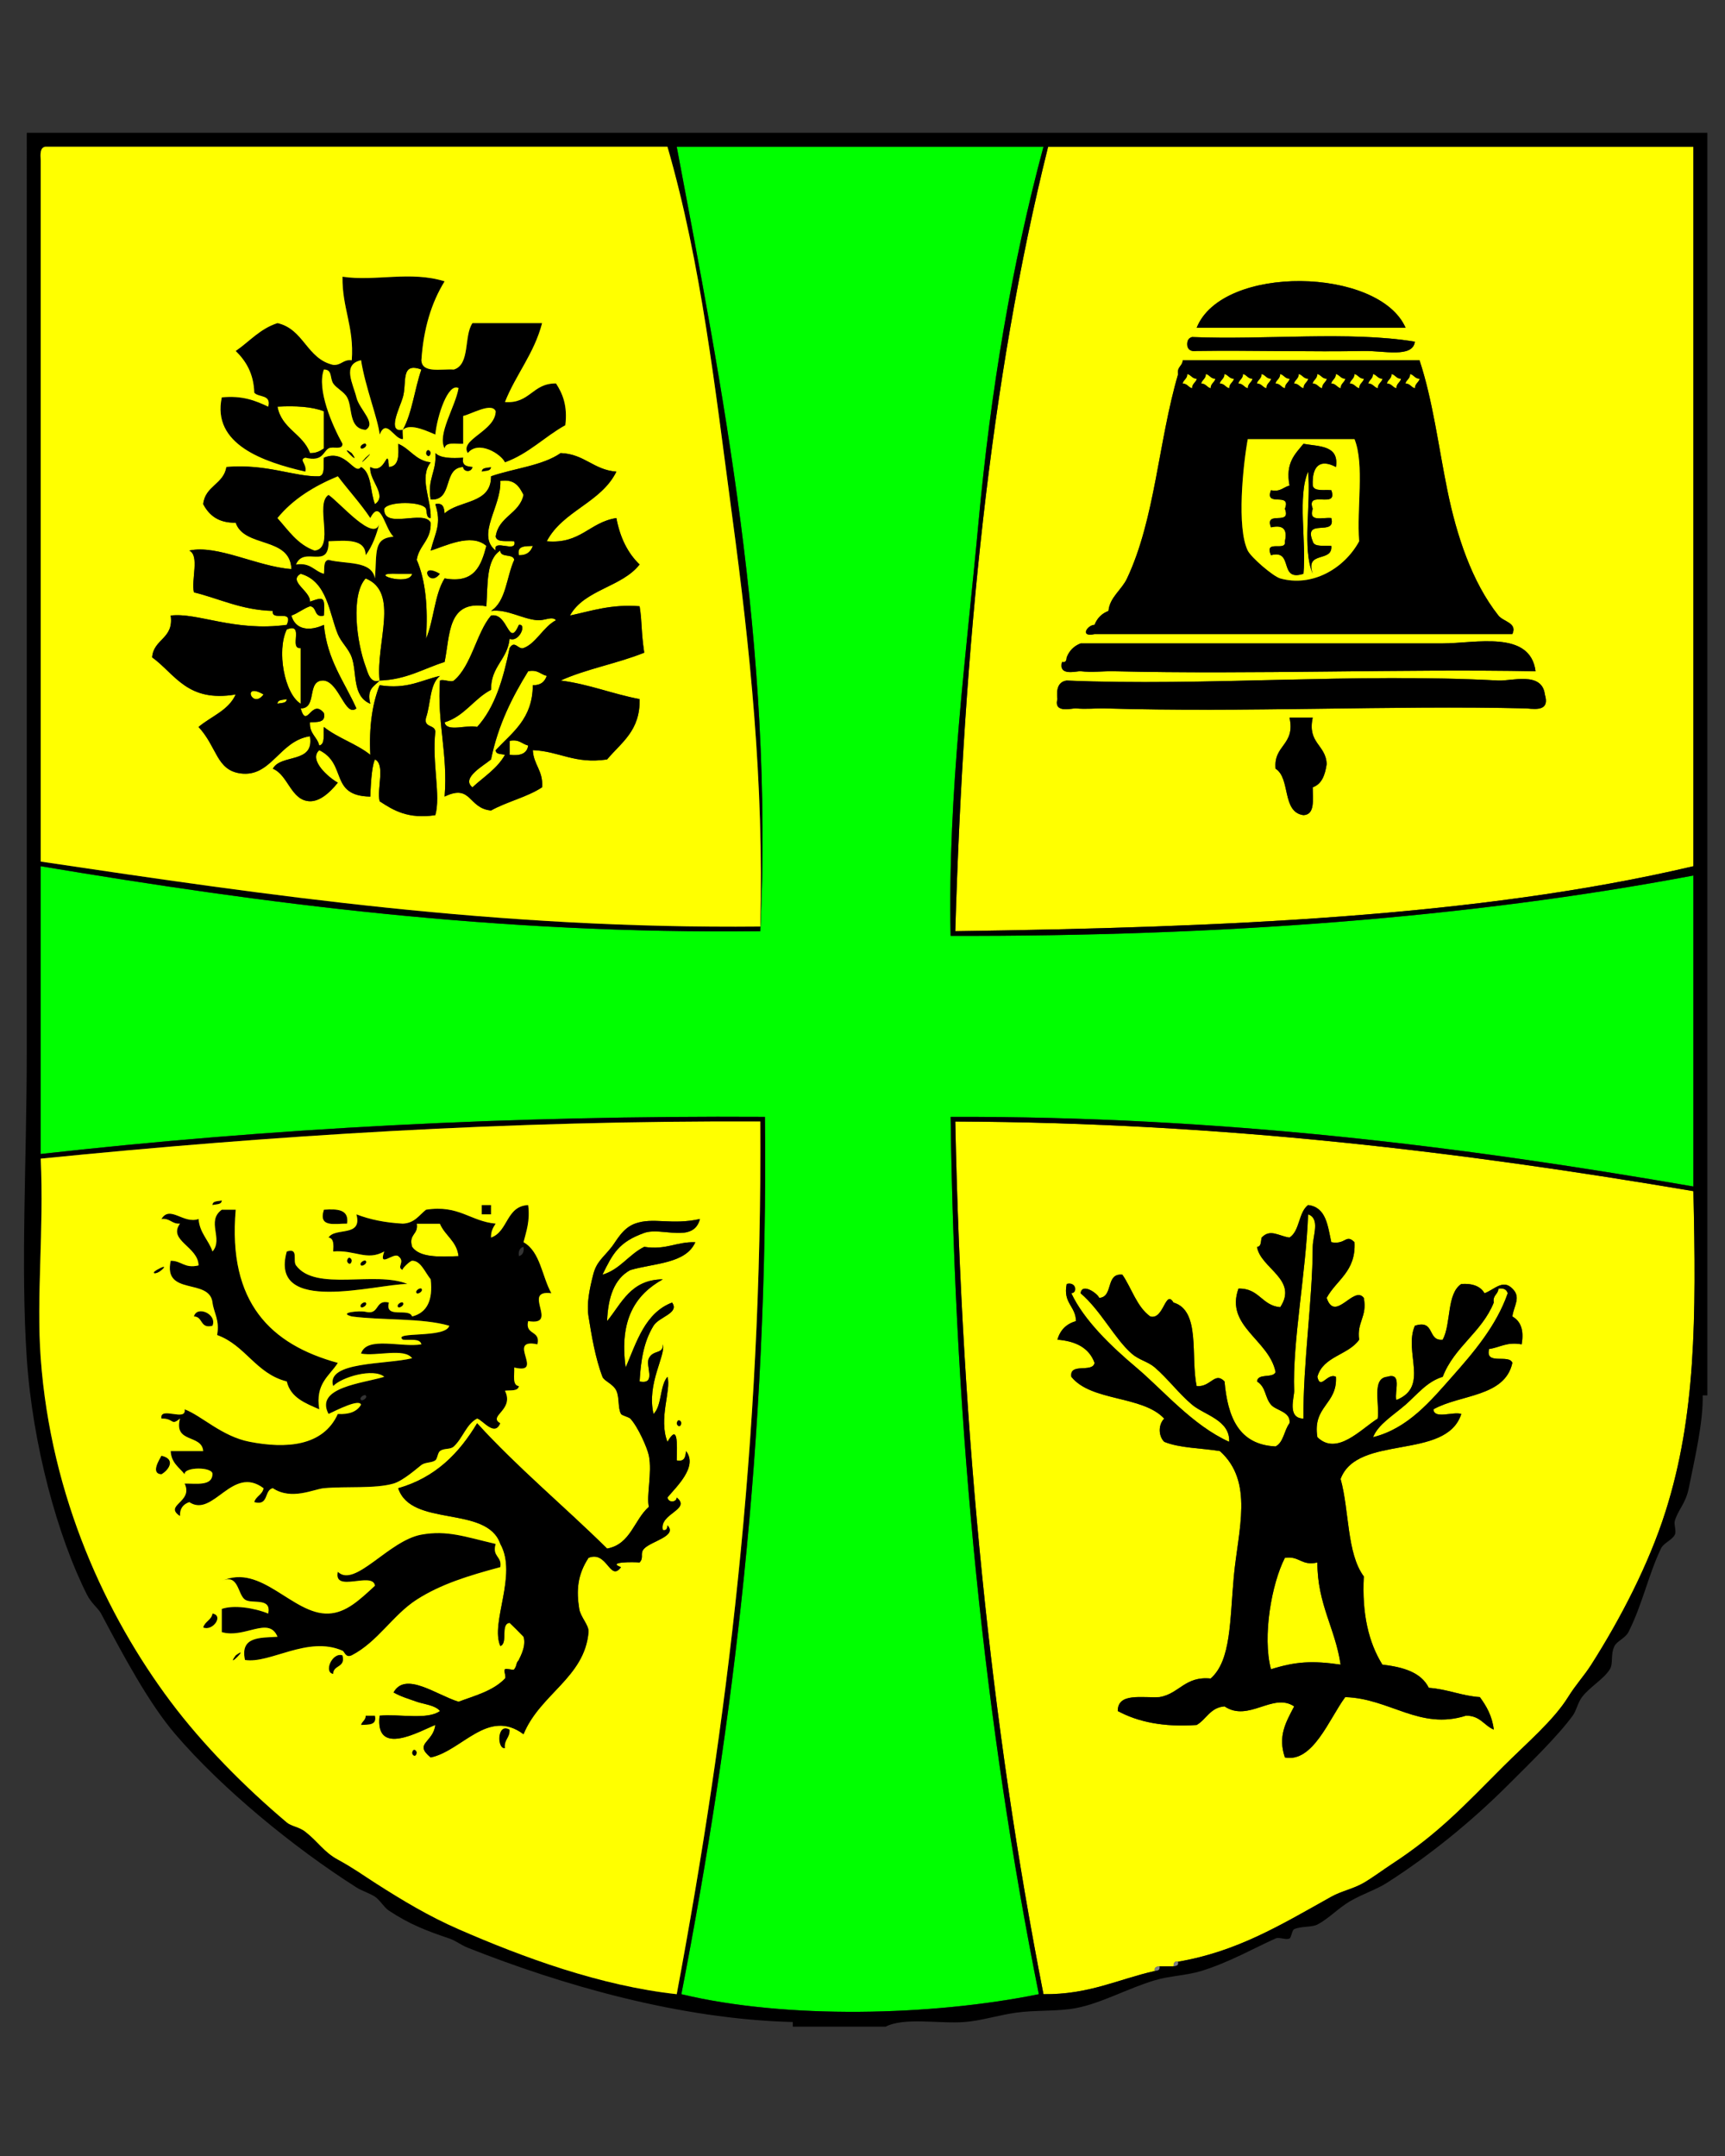
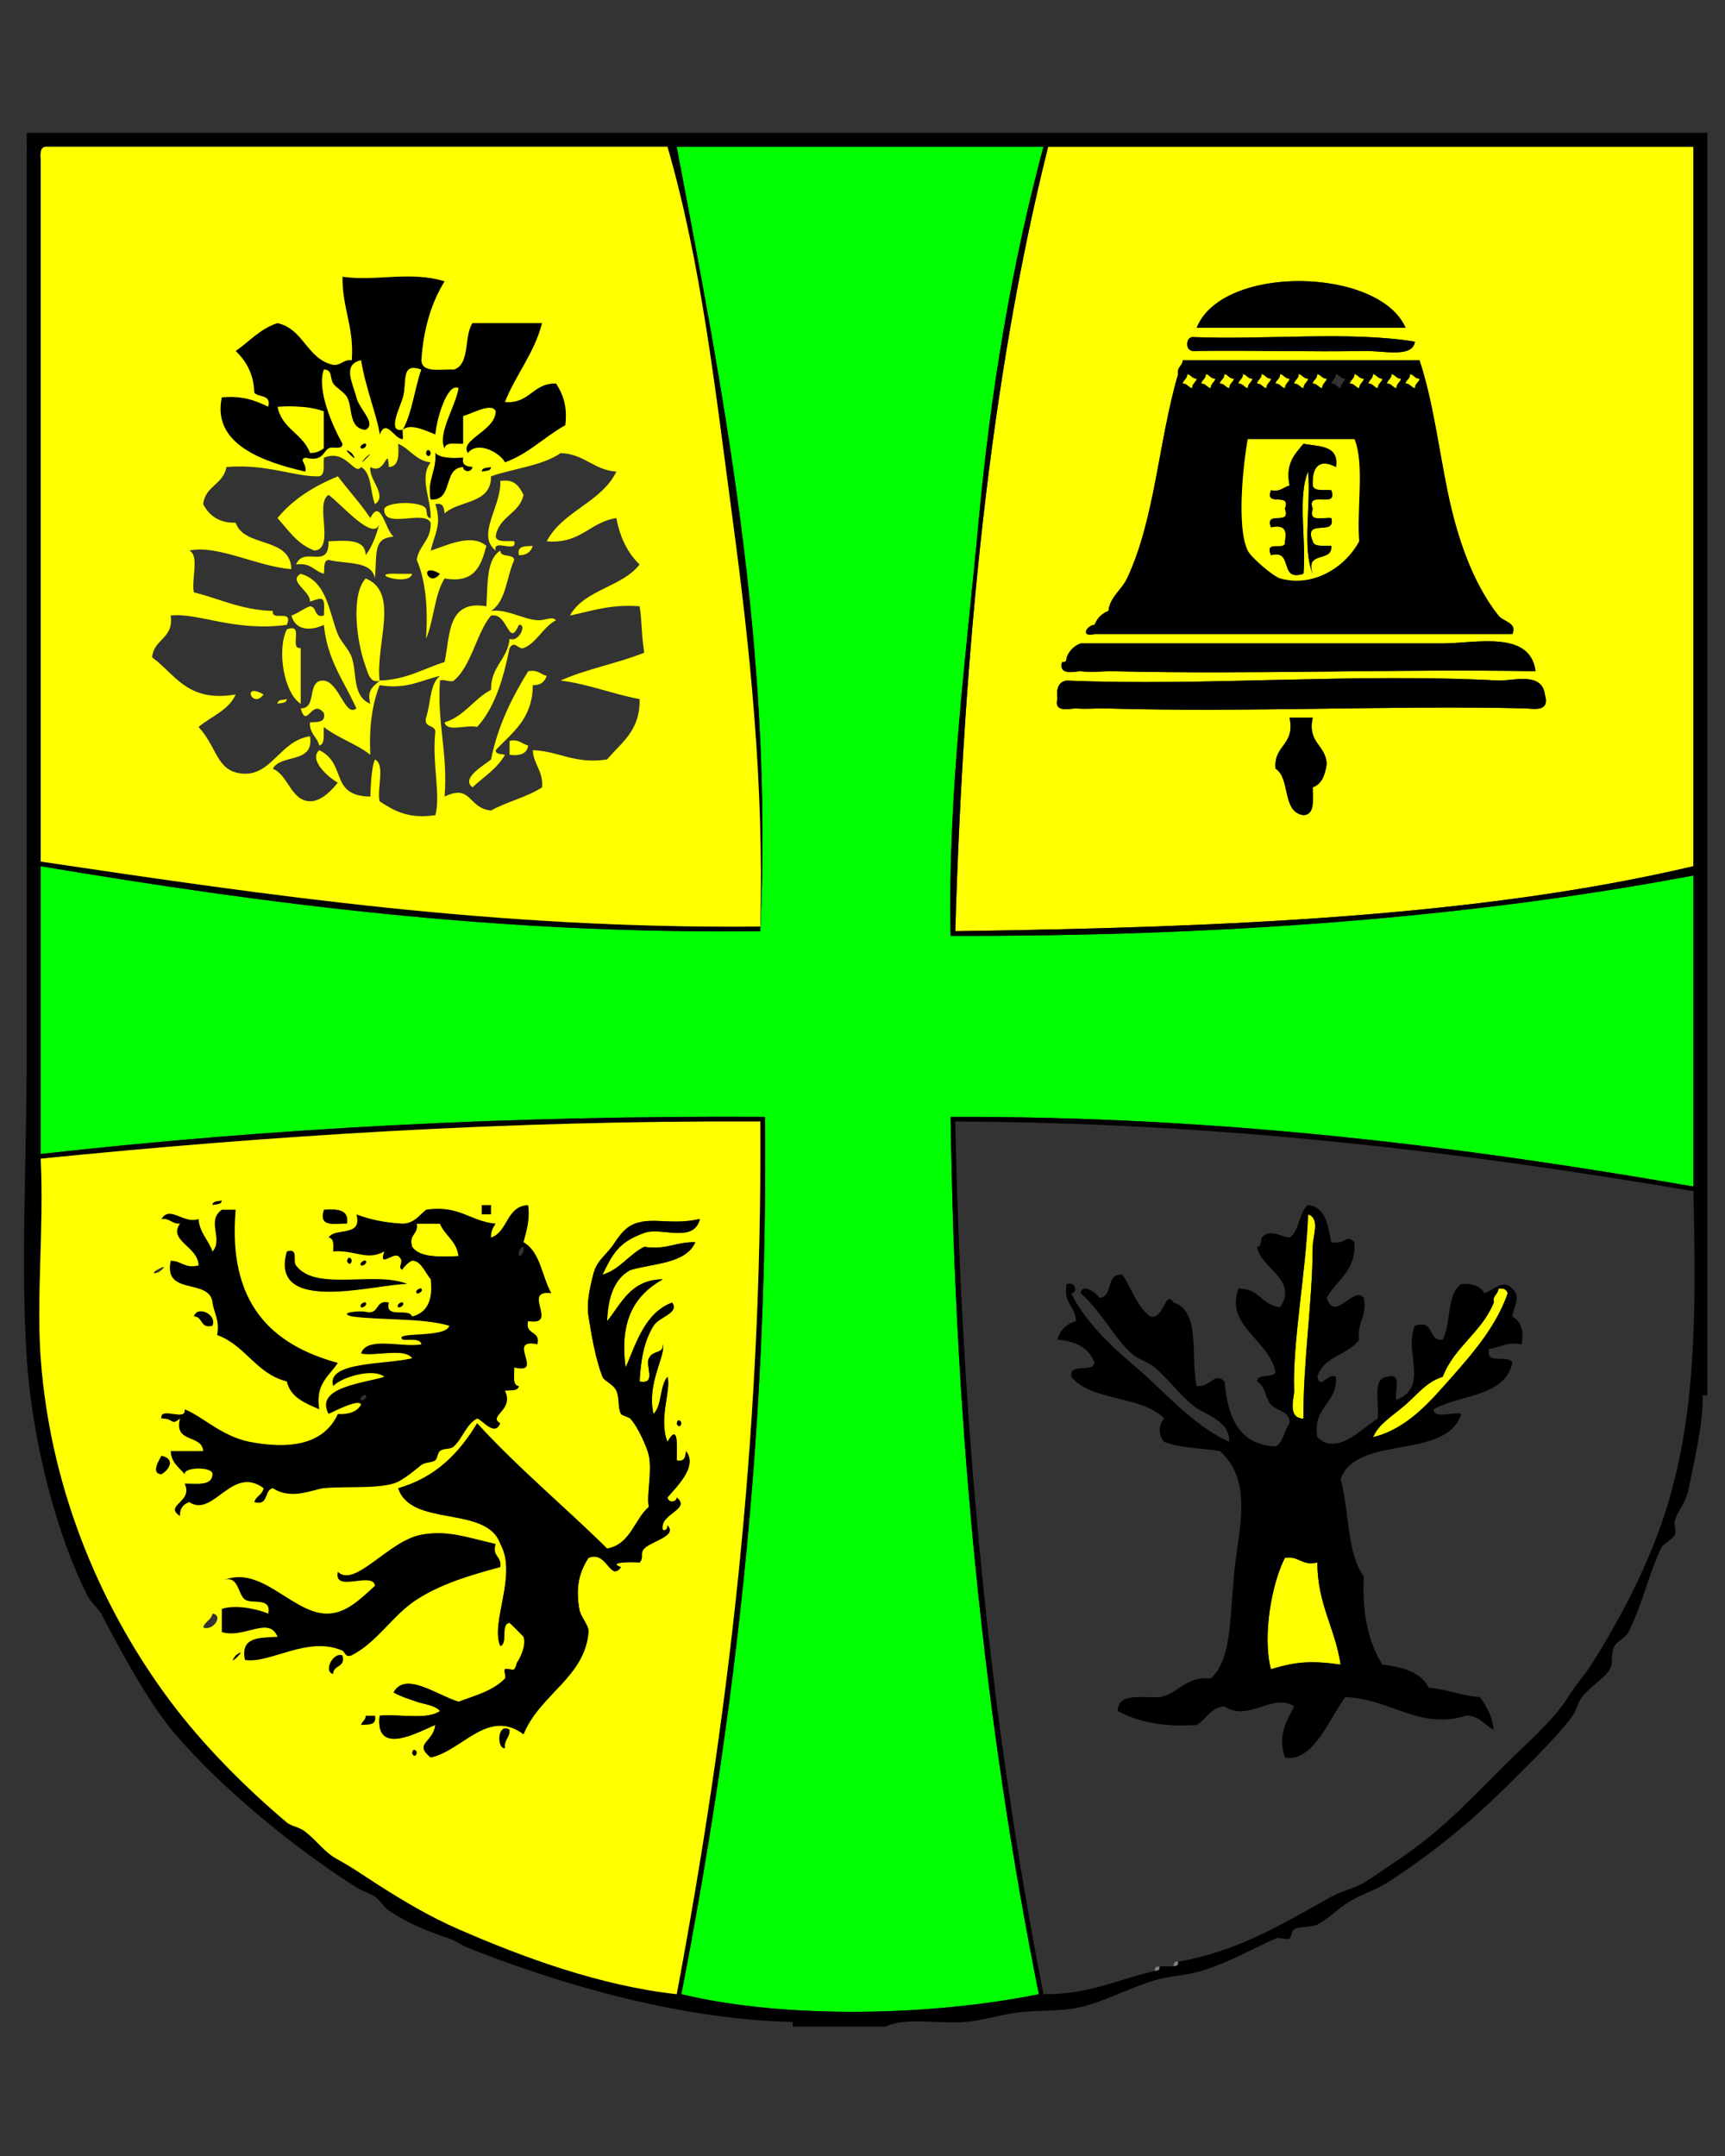
<svg xmlns="http://www.w3.org/2000/svg" version="1.1" id="Ebene_1" x="0px" y="0px" width="226.77px" height="283.46px" viewBox="0 0 226.77 283.46" xml:space="preserve">
  <rect x="0" y="0" width="226.77" height="283.46" fill="#333333" stroke="none" />
  <g>
    <g>
      <path fill-rule="evenodd" clip-rule="evenodd" fill="#00FF00" d="M222.617,115.107c0,13.63,0,27.26,0,40.89    c-30.347-5.254-61.938-9.262-97.646-9.154c0.572,41.74,4.523,80.104,11.596,115.345c-14.065,2.86-33.23,3.313-46.993,0    c6.831-35.279,11.453-72.768,10.985-115.345c-33.555-0.193-65.212,1.514-95.206,4.881c0-12.611,0-25.224,0-37.837    c29.447,4.933,59.82,8.939,94.595,8.544c1.802-37.402-5.021-71.47-10.985-103.14c16.072,0,32.142,0,48.213,0    c-4.14,15.388-6.937,31.964-8.544,49.434c-1.584,17.235-4.054,35.422-3.661,54.316    C160.252,123.128,193.021,120.705,222.617,115.107z" />
      <path fill-rule="evenodd" clip-rule="evenodd" fill="#FFFF00" d="M125.581,122.431c1.118-37.331,4.533-72.364,12.206-103.14    c28.276,0,56.554,0,84.83,0c0,31.531,0,63.064,0,94.595C194.13,120.592,160.278,121.935,125.581,122.431z M157.316,43.092    c9.154,0,18.309,0,27.463,0C181.276,35.116,160.673,34.711,157.316,43.092z M156.705,44.313c-0.475,0.135-0.709,0.511-0.609,1.221    c0.135,0.476,0.511,0.709,1.221,0.61c7.028-0.103,15.46,0.138,21.971,0c2.545-0.054,6.448,0.958,6.713-1.22    C177.454,43.501,166.269,44.719,156.705,44.313z M155.485,47.364c-0.033,0.78-0.782,0.845-0.61,1.831    c-2.603,8.875-3.014,18.999-6.713,26.853c-0.726,1.541-2.269,2.462-2.442,4.272c-0.878,0.341-1.488,0.952-1.83,1.831    c-0.935,0.007-2.007,1.665,0,1.22c18.309,0,36.617,0,54.927,0c0.691-1.496-1.173-1.61-1.831-2.441    c-3.491-4.407-5.507-10.542-6.714-16.478c-1.188-5.842-1.92-11.834-3.661-17.088C176.235,47.364,165.86,47.364,155.485,47.364z     M189.662,84.592c-15.756,0-33.331,0-47.604,0c-0.879,0.341-1.488,0.952-1.83,1.831c-0.035,0.373-0.092,0.722-0.611,0.61    c-0.524,1.949,1.963,1.165,2.441,1.22c1.526,0.178,3.068-0.028,4.272,0c18.602,0.442,37.729-0.333,55.536,0    C201.167,82.792,193.926,84.592,189.662,84.592z M196.985,89.475c-18.833-1.018-38.771,0.769-56.757,0    c-1.074,0.147-1.392,1.05-1.222,2.441c-0.527,1.945,1.966,1.171,2.441,1.22c1.295,0.134,2.759-0.027,3.662,0    c18.596,0.559,37.733-0.422,55.536,0c1.595,0.17,3.055,0.207,2.441-1.831C202.722,88.237,198.669,89.566,196.985,89.475z     M167.691,101.07c1.997,1.258,0.791,5.718,3.662,6.103c1.559-0.068,1.21-2.044,1.22-3.662c1.205-0.422,1.627-1.627,1.832-3.051    c-0.089-2.557-2.566-2.724-1.832-6.103c-1.018,0-2.034,0-3.052,0C170.316,98,167.384,97.915,167.691,101.07z" />
      <path fill-rule="evenodd" clip-rule="evenodd" d="M184.779,43.092c-9.154,0-18.309,0-27.463,0    C160.673,34.711,181.276,35.116,184.779,43.092z" />
      <path fill-rule="evenodd" clip-rule="evenodd" d="M186,44.923c-0.265,2.179-4.168,1.166-6.713,1.22    c-6.511,0.138-14.942-0.103-21.971,0c-0.71,0.099-1.086-0.134-1.221-0.61c-0.1-0.71,0.135-1.086,0.609-1.221    C166.269,44.719,177.454,43.501,186,44.923z" />
      <path fill-rule="evenodd" clip-rule="evenodd" d="M186.61,47.364c1.741,5.254,2.474,11.246,3.661,17.088    c1.207,5.936,3.223,12.071,6.714,16.478c0.658,0.831,2.522,0.945,1.831,2.441c-18.31,0-36.618,0-54.927,0    c-2.007,0.445-0.935-1.213,0-1.22c0.342-0.879,0.952-1.49,1.83-1.831c0.174-1.81,1.717-2.731,2.442-4.272    c3.699-7.854,4.11-17.978,6.713-26.853c-0.172-0.986,0.577-1.051,0.61-1.831C165.86,47.364,176.235,47.364,186.61,47.364z     M155.485,50.416c0.612-0.002,0.726,0.494,1.22,0.61c-0.001-0.612,0.495-0.727,0.611-1.221c-0.612,0.001-0.727-0.494-1.221-0.61    C156.098,49.807,155.602,49.922,155.485,50.416z M157.927,50.416c0.611-0.002,0.726,0.494,1.22,0.61    c-0.001-0.612,0.494-0.727,0.61-1.221c-0.611,0.001-0.727-0.494-1.22-0.61C158.538,49.807,158.043,49.922,157.927,50.416z     M160.367,50.416c0.612-0.002,0.727,0.494,1.221,0.61c-0.002-0.612,0.494-0.727,0.61-1.221c-0.612,0.001-0.727-0.494-1.221-0.61    C160.979,49.807,160.483,49.922,160.367,50.416z M162.81,50.416c0.611-0.002,0.726,0.494,1.22,0.61    c-0.002-0.612,0.494-0.727,0.61-1.221c-0.612,0.001-0.726-0.494-1.221-0.61C163.421,49.807,162.925,49.922,162.81,50.416z     M165.249,50.416c0.613-0.002,0.728,0.494,1.222,0.61c-0.002-0.612,0.494-0.727,0.61-1.221c-0.612,0.001-0.727-0.494-1.221-0.61    C165.862,49.807,165.366,49.922,165.249,50.416z M167.691,50.416c0.612-0.002,0.727,0.494,1.221,0.61    c-0.003-0.612,0.494-0.727,0.609-1.221c-0.612,0.001-0.726-0.494-1.221-0.61C168.304,49.807,167.807,49.922,167.691,50.416z     M170.132,50.416c0.613-0.002,0.727,0.494,1.222,0.61c-0.003-0.612,0.494-0.727,0.609-1.221c-0.612,0.001-0.727-0.494-1.221-0.61    C170.745,49.807,170.248,49.922,170.132,50.416z M172.573,50.416c0.612-0.002,0.726,0.494,1.22,0.61    c-0.001-0.612,0.495-0.727,0.612-1.221c-0.613,0.001-0.728-0.494-1.222-0.61C173.186,49.807,172.689,49.922,172.573,50.416z     M175.015,50.416c0.612-0.002,0.726,0.494,1.221,0.61c-0.002-0.612,0.494-0.727,0.609-1.221c-0.611,0.001-0.726-0.494-1.22-0.61    C175.627,49.807,175.131,49.922,175.015,50.416z M177.456,50.416c0.611-0.002,0.727,0.494,1.221,0.61    c-0.002-0.612,0.493-0.727,0.61-1.221c-0.612,0.001-0.727-0.494-1.221-0.61C178.067,49.807,177.572,49.922,177.456,50.416z     M179.897,50.416c0.611-0.002,0.726,0.494,1.22,0.61c-0.002-0.612,0.494-0.727,0.61-1.221c-0.612,0.001-0.726-0.494-1.221-0.61    C180.509,49.807,180.013,49.922,179.897,50.416z M182.338,50.416c0.612-0.002,0.727,0.494,1.221,0.61    c-0.002-0.612,0.494-0.727,0.61-1.221c-0.612,0.001-0.726-0.494-1.22-0.61C182.95,49.807,182.454,49.922,182.338,50.416z     M184.779,50.416c0.612-0.002,0.727,0.494,1.221,0.61c-0.003-0.612,0.494-0.727,0.61-1.221c-0.613,0.001-0.727-0.494-1.22-0.61    C185.392,49.807,184.895,49.922,184.779,50.416z M164.029,57.739c-0.625,3.453-1.466,11.651,0,14.647    c0.442,0.905,3.344,3.401,4.271,3.662c4.168,1.169,8.406-1.263,10.376-4.882c-0.342-4.338,0.724-10.083-0.61-13.427    C173.387,57.739,168.708,57.739,164.029,57.739z" />
      <path fill-rule="evenodd" clip-rule="evenodd" fill="#FFFF00" d="M52.956,56.519c-2.148,0.418-0.407-2.892,0-4.272    c0.564-1.912-0.365-4.7,2.441-3.662C54.5,51.147,54.19,54.295,52.956,56.519z" />
      <path fill-rule="evenodd" clip-rule="evenodd" fill="#FFFF00" d="M156.096,49.195c0.494,0.116,0.608,0.612,1.221,0.61    c-0.116,0.494-0.612,0.608-0.611,1.221c-0.494-0.116-0.607-0.612-1.22-0.61C155.602,49.922,156.098,49.807,156.096,49.195z" />
      <path fill-rule="evenodd" clip-rule="evenodd" fill="#FFFF00" d="M158.537,49.195c0.493,0.116,0.608,0.612,1.22,0.61    c-0.116,0.494-0.611,0.608-0.61,1.221c-0.494-0.116-0.608-0.612-1.22-0.61C158.043,49.922,158.538,49.807,158.537,49.195z" />
      <path fill-rule="evenodd" clip-rule="evenodd" fill="#FFFF00" d="M160.978,49.195c0.494,0.116,0.608,0.612,1.221,0.61    c-0.116,0.494-0.612,0.608-0.61,1.221c-0.494-0.116-0.608-0.612-1.221-0.61C160.483,49.922,160.979,49.807,160.978,49.195z" />
      <path fill-rule="evenodd" clip-rule="evenodd" fill="#FFFF00" d="M163.419,49.195c0.495,0.116,0.608,0.612,1.221,0.61    c-0.116,0.494-0.612,0.608-0.61,1.221c-0.494-0.116-0.608-0.612-1.22-0.61C162.925,49.922,163.421,49.807,163.419,49.195z" />
      <path fill-rule="evenodd" clip-rule="evenodd" fill="#FFFF00" d="M165.86,49.195c0.494,0.116,0.608,0.612,1.221,0.61    c-0.116,0.494-0.612,0.608-0.61,1.221c-0.494-0.116-0.608-0.612-1.222-0.61C165.366,49.922,165.862,49.807,165.86,49.195z" />
      <path fill-rule="evenodd" clip-rule="evenodd" fill="#FFFF00" d="M168.301,49.195c0.495,0.116,0.608,0.612,1.221,0.61    c-0.115,0.494-0.612,0.608-0.609,1.221c-0.494-0.116-0.608-0.612-1.221-0.61C167.807,49.922,168.304,49.807,168.301,49.195z" />
      <path fill-rule="evenodd" clip-rule="evenodd" fill="#FFFF00" d="M170.742,49.195c0.494,0.116,0.608,0.612,1.221,0.61    c-0.115,0.494-0.612,0.608-0.609,1.221c-0.495-0.116-0.608-0.612-1.222-0.61C170.248,49.922,170.745,49.807,170.742,49.195z" />
      <path fill-rule="evenodd" clip-rule="evenodd" fill="#FFFF00" d="M173.184,49.195c0.494,0.116,0.608,0.612,1.222,0.61    c-0.117,0.494-0.613,0.608-0.612,1.221c-0.494-0.116-0.607-0.612-1.22-0.61C172.689,49.922,173.186,49.807,173.184,49.195z" />
-       <path fill-rule="evenodd" clip-rule="evenodd" fill="#FFFF00" d="M175.625,49.195c0.494,0.116,0.608,0.612,1.22,0.61    c-0.115,0.494-0.611,0.608-0.609,1.221c-0.495-0.116-0.608-0.612-1.221-0.61C175.131,49.922,175.627,49.807,175.625,49.195z" />
      <path fill-rule="evenodd" clip-rule="evenodd" fill="#FFFF00" d="M178.066,49.195c0.494,0.116,0.608,0.612,1.221,0.61    c-0.117,0.494-0.612,0.608-0.61,1.221c-0.494-0.116-0.609-0.612-1.221-0.61C177.572,49.922,178.067,49.807,178.066,49.195z" />
      <path fill-rule="evenodd" clip-rule="evenodd" fill="#FFFF00" d="M180.507,49.195c0.495,0.116,0.608,0.612,1.221,0.61    c-0.116,0.494-0.612,0.608-0.61,1.221c-0.494-0.116-0.608-0.612-1.22-0.61C180.013,49.922,180.509,49.807,180.507,49.195z" />
      <path fill-rule="evenodd" clip-rule="evenodd" fill="#FFFF00" d="M182.949,49.195c0.494,0.116,0.607,0.612,1.22,0.61    c-0.116,0.494-0.612,0.608-0.61,1.221c-0.494-0.116-0.608-0.612-1.221-0.61C182.454,49.922,182.95,49.807,182.949,49.195z" />
      <path fill-rule="evenodd" clip-rule="evenodd" fill="#FFFF00" d="M185.391,49.195c0.493,0.116,0.606,0.612,1.22,0.61    c-0.116,0.494-0.613,0.608-0.61,1.221c-0.494-0.116-0.608-0.612-1.221-0.61C184.895,49.922,185.392,49.807,185.391,49.195z" />
      <path fill-rule="evenodd" clip-rule="evenodd" fill="#FFFF00" d="M42.581,58.96c-0.491,0.323-0.99,0.637-1.831,0.61    c-0.913-2.545-3.737-3.18-4.272-6.103c2.357-0.12,4.497-0.021,6.103,0.61C42.581,55.705,42.581,57.333,42.581,58.96z" />
      <path fill-rule="evenodd" clip-rule="evenodd" fill="#FFFF00" d="M178.066,57.739c1.334,3.344,0.269,9.089,0.61,13.427    c-1.97,3.619-6.208,6.052-10.376,4.882c-0.928-0.261-3.829-2.757-4.271-3.662c-1.466-2.996-0.625-11.194,0-14.647    C168.708,57.739,173.387,57.739,178.066,57.739z M171.354,58.35c-1.088,1.354-2.403,2.479-1.832,5.493    c-0.824,0.192-1.165,0.869-2.44,0.61c-0.897,2.321,2.729,0.12,1.831,2.441c0.897,2.321-2.729,0.12-1.831,2.441    c1.586-0.365,2.196,0.245,1.831,1.831c0.241,1.462-2.78-0.339-1.831,1.831c3.057-0.819,0.939,3.536,4.272,2.441    c0.401-4.278-0.807-10.164,0.609-13.427c0.402,4.278-0.807,10.164,0.61,13.427c-1.062-3.097,2.648-1.42,2.441-3.662    c-0.913-0.104-2.252,0.218-2.441-0.61c-1.303-3.134,3.107-0.554,2.441-3.052c-1.081-0.139-3.057,0.615-2.441-1.221    c-0.947-2.574,3.389,0.134,2.441-2.441c-0.913-0.104-2.252,0.218-2.441-0.61c-0.118-2.596,0.969-3.55,3.052-2.441    C176.065,58.519,173.42,58.724,171.354,58.35z" />
      <path fill-rule="evenodd" clip-rule="evenodd" d="M47.463,58.96c-0.315-0.316,0.441-0.779,0.61-0.61    C48.389,58.666,47.632,59.128,47.463,58.96z" />
      <path fill-rule="evenodd" clip-rule="evenodd" d="M175.625,61.401c-2.083-1.109-3.17-0.155-3.052,2.441    c0.189,0.829,1.528,0.506,2.441,0.61c0.947,2.575-3.389-0.133-2.441,2.441c-0.615,1.836,1.36,1.082,2.441,1.221    c0.666,2.498-3.744-0.082-2.441,3.052c0.189,0.828,1.528,0.506,2.441,0.61c0.207,2.242-3.503,0.565-2.441,3.662    c-1.417-3.263-0.208-9.148-0.61-13.427c-1.416,3.263-0.208,9.148-0.609,13.427c-3.333,1.095-1.216-3.261-4.272-2.441    c-0.949-2.169,2.072-0.368,1.831-1.831c0.365-1.586-0.245-2.196-1.831-1.831c-0.897-2.321,2.729-0.121,1.831-2.441    c0.897-2.321-2.729-0.12-1.831-2.441c1.275,0.259,1.616-0.418,2.44-0.61c-0.571-3.013,0.744-4.139,1.832-5.493    C173.42,58.724,176.065,58.519,175.625,61.401z" />
      <path fill-rule="evenodd" clip-rule="evenodd" d="M46.243,59.57C47.718,61.618,44.195,58.095,46.243,59.57L46.243,59.57z" />
      <path fill-rule="evenodd" clip-rule="evenodd" d="M56.007,59.57c0.116-0.693,0.612-0.338,0.61,0    C56.501,60.263,56.005,59.909,56.007,59.57z" />
      <path fill-rule="evenodd" clip-rule="evenodd" d="M63.331,62.011c0.017-0.593,0.747-0.474,1.221-0.61    C64.534,61.995,63.805,61.875,63.331,62.011z" />
      <path fill-rule="evenodd" clip-rule="evenodd" fill="#FFFF00" d="M65.162,72.386c-2.601-2.046,0.776-5.808,0.61-9.154    c1.917-0.29,2.494,0.761,3.052,1.831c-0.539,2.513-3.282,2.821-3.662,5.493c0.188,0.828,1.528,0.506,2.441,0.61    C68.04,72.823,64.725,70.729,65.162,72.386z" />
      <path fill-rule="evenodd" clip-rule="evenodd" fill="#FFFF00" d="M70.043,71.776c-0.266,0.75-0.781,1.253-1.831,1.22    C67.928,71.694,69.085,71.834,70.043,71.776z" />
      <path fill-rule="evenodd" clip-rule="evenodd" d="M57.838,75.438C56.36,77.44,54.921,73.741,57.838,75.438L57.838,75.438z" />
      <path fill-rule="evenodd" clip-rule="evenodd" fill="#FFFF00" d="M52.345,75.438c0.61,0,1.221,0,1.831,0    C53.827,77.19,47.816,75.227,52.345,75.438z" />
      <path fill-rule="evenodd" clip-rule="evenodd" fill="#FFFF00" d="M37.699,82.761c2.401-0.977,0.212,2.636,1.831,2.441    c0,2.441,0,4.882,0,7.324C37.38,91.203,36.352,85.55,37.699,82.761z" />
      <path fill-rule="evenodd" clip-rule="evenodd" d="M201.867,88.254c-17.808-0.333-36.935,0.442-55.536,0    c-1.204-0.028-2.746,0.178-4.272,0c-0.479-0.056-2.966,0.729-2.441-1.22c0.52,0.112,0.576-0.238,0.611-0.61    c0.342-0.879,0.951-1.49,1.83-1.831c14.272,0,31.848,0,47.604,0C193.926,84.592,201.167,82.792,201.867,88.254z" />
      <path fill-rule="evenodd" clip-rule="evenodd" fill="#FFFF00" d="M71.875,88.864c-0.267,0.751-0.781,1.253-1.832,1.221    c-0.023,4.452-2.723,6.227-4.882,8.544c0.017,0.594,0.747,0.474,1.221,0.61c-1.023,1.826-2.794,2.902-4.272,4.272    c-1.565-1.212,1.547-2.887,2.441-3.662c0.934-4.558,2.787-8.198,4.882-11.596C70.709,87.996,71.05,88.672,71.875,88.864z" />
      <path fill-rule="evenodd" clip-rule="evenodd" d="M203.088,91.306c0.613,2.037-0.847,2-2.441,1.831    c-17.803-0.422-36.94,0.559-55.536,0c-0.903-0.027-2.367,0.134-3.662,0c-0.476-0.049-2.969,0.725-2.441-1.22    c-0.17-1.391,0.147-2.294,1.222-2.441c17.985,0.769,37.924-1.018,56.757,0C198.669,89.566,202.722,88.237,203.088,91.306z" />
      <path fill-rule="evenodd" clip-rule="evenodd" fill="#FFFF00" d="M34.646,91.306C33.169,93.308,31.73,89.609,34.646,91.306    L34.646,91.306z" />
      <path fill-rule="evenodd" clip-rule="evenodd" fill="#FFFF00" d="M36.478,92.526c0.017-0.594,0.747-0.474,1.221-0.61    C37.682,92.509,36.952,92.39,36.478,92.526z" />
      <path fill-rule="evenodd" clip-rule="evenodd" d="M169.521,94.357c1.018,0,2.034,0,3.052,0c-0.734,3.379,1.743,3.546,1.832,6.103    c-0.205,1.424-0.627,2.629-1.832,3.051c-0.01,1.618,0.339,3.594-1.22,3.662c-2.871-0.385-1.665-4.845-3.662-6.103    C167.384,97.915,170.316,98,169.521,94.357z" />
      <path fill-rule="evenodd" clip-rule="evenodd" fill="#FFFF00" d="M66.993,97.409c1.275-0.258,1.616,0.418,2.441,0.61    c-0.147,1.074-1.05,1.391-2.441,1.221C66.993,98.629,66.993,98.019,66.993,97.409z" />
-       <path fill-rule="evenodd" clip-rule="evenodd" fill="#FFFF00" d="M154.875,257.916c-0.52-0.113-0.576,0.237-0.609,0.61    c-0.611,0-1.222,0-1.832,0c-0.372,0.035-0.723,0.091-0.609,0.609c-4.818,1.082-8.676,3.125-14.648,3.052    c-6.913-35.196-10.742-73.478-11.595-114.735c35.264,0.134,66.765,4.028,97.036,9.155c0.382,16.708,0.311,29.576-3.662,42.11    c-2.19,6.915-5.922,14.106-9.764,20.14c-0.966,1.516-1.999,2.578-3.052,4.271c-1.913,3.077-5.454,6.063-8.544,9.154    c-5.096,5.096-8.461,8.776-14.646,12.815c-1.046,0.684-2.483,1.753-3.662,2.442c-1.374,0.803-2.95,1.091-4.272,1.831    C168.253,253.158,162.613,256.587,154.875,257.916z M195.154,170.033c-0.519-0.904-1.536-1.313-3.052-1.221    c-1.954,1.3-1.305,5.204-2.44,7.324c-2.065,0.234-0.961-2.701-3.662-1.832c-1.504,3.462,1.96,8.028-2.441,9.766    c-0.27-1.153,0.83-3.678-1.221-3.052c-2.023,0.215-0.958,3.518-1.221,5.493c-2.232,1.396-5.377,4.953-7.934,2.441    c-0.656-4.114,2.646-4.272,2.441-7.935c-1.138-0.583-2.04,1.828-2.441,0c0.743-2.715,4.078-2.838,5.493-4.882    c-0.327-2.361,1.089-2.979,0.61-5.493c-1.316-1.721-3.771,3.326-4.882,0c1.283-2.377,3.869-3.454,3.661-7.322    c-1.164-1.146-1.104,0.361-3.052,0c-0.472-2.174-0.68-4.61-3.052-4.884c-1.275,0.962-1.073,3.403-2.441,4.272    c-1.426-0.188-2.521-1.195-3.661,0c-0.137,0.474-0.018,1.204-0.611,1.221c0.441,2.828,5.463,4.282,3.052,7.935    c-2.44-0.205-2.763-2.526-5.491-2.442c-1.786,4.959,4.039,6.711,4.882,10.986c-0.375,0.845-2.35,0.091-2.442,1.22    c1.223,0.793,0.978,2.021,1.832,3.052c0.658,0.793,2.643,0.904,2.44,2.441c-0.714,0.913-0.758,2.496-1.83,3.051    c-4.86-0.226-6.296-3.876-6.714-8.544c-1.288-1.345-1.804,0.783-3.661,0.61c-0.834-3.846,0.568-9.927-3.051-10.985    c-1.072-1.807-1.268,2.338-3.053,1.831c-1.773-1.277-2.423-3.68-3.661-5.492c-2.271-0.236-1.131,2.938-3.052,3.051    c-0.168-0.554-2.273-2.05-2.441-0.61c2.659,2.27,4.478,5.986,6.714,7.935c1.003,0.874,2.116,1.023,3.052,1.83    c1.681,1.454,3.166,3.439,4.881,4.883c1.62,1.362,5.012,2.025,4.883,4.882c-4.808-2.153-8.705-6.816-12.206-9.765    c-3.306-2.783-6.894-6.228-8.544-9.765c0.846-0.055,0.642-1.556-0.609-1.221c-0.516,2.55,1.186,2.883,1.22,4.883    c-1.267,0.36-2.08,1.174-2.441,2.441c2.452,0.192,4.187,1.103,4.883,3.051c-0.253,1.374-3.347-0.091-3.052,1.831    c2.63,3.271,9.36,2.438,12.206,5.493c-0.783,0.802-0.783,2.249,0,3.051c2.012,0.836,4.88,0.816,7.323,1.221    c4.49,4.034,2.401,10.326,1.831,16.479c-0.534,5.771-0.334,11.061-3.052,13.426c-3.387-0.336-4.106,1.997-6.713,2.441    c-2.307,0.135-5.503-0.62-5.492,1.831c2.646,1.423,5.997,2.14,10.375,1.831c1.291-0.743,1.771-2.297,3.661-2.441    c3.166,2.127,6.355-1.882,9.154,0c-1.146,2.179-2.148,3.935-1.22,6.713c3.69,0.721,5.817-5.077,7.933-7.934    c5.861,0.173,9.797,4.38,15.868,2.442c1.858-0.028,2.373,1.287,3.661,1.83c-0.218-1.816-0.972-3.097-1.83-4.272    c-2.471-0.173-4.242-1.047-6.714-1.221c-1.007-2.045-3.374-2.729-6.103-3.051c-1.794-2.886-2.702-6.655-2.44-11.596    c-2.256-3.034-1.896-8.684-3.052-12.815c2.205-5.933,13.893-2.383,15.867-8.545c-1.072-0.351-3.586,0.737-3.661-0.61    c3.515-1.978,9.39-1.597,10.375-6.104c-0.418-1.209-3.636,0.381-3.052-1.83c1.433-0.194,2.291-0.965,4.272-0.61    c0.348-1.976-0.186-3.07-1.221-3.662c0.188-1.427,1.194-2.521,0-3.662C197.569,168.12,196.401,169.595,195.154,170.033z" />
      <path fill-rule="evenodd" clip-rule="evenodd" d="M27.934,158.438c0.017-0.593,0.747-0.474,1.221-0.609    C29.137,158.421,28.408,158.301,27.934,158.438z" />
      <path fill-rule="evenodd" clip-rule="evenodd" d="M63.331,158.438c0.407,0,0.814,0,1.221,0c0,0.407,0,0.814,0,1.221    c-0.407,0-0.814,0-1.221,0C63.331,159.252,63.331,158.845,63.331,158.438z" />
      <path fill-rule="evenodd" clip-rule="evenodd" d="M29.155,159.048c0.61,0,1.22,0,1.831,0c-1.066,12.255,4.645,17.732,13.426,20.14    c-1.107,1.741-2.989,2.707-2.441,6.104c-1.839-0.806-3.767-1.523-4.272-3.662c-4.062-1.023-5.418-4.754-9.155-6.103    c0.354-1.981-0.416-2.839-0.61-4.272c-0.38-3.28-6.52-0.804-5.493-5.493c1.438-0.013,1.797,1.052,3.662,0.611    c-0.043-2.478-4.068-3.27-2.441-5.493c-1.095,0.078-1.287-0.747-2.441-0.61c1.129-1.864,2.9,0.705,4.882,0    c0.159,1.876,1.324,2.745,1.831,4.272C29.395,162.866,27.071,160.568,29.155,159.048z" />
      <path fill-rule="evenodd" clip-rule="evenodd" d="M42.581,159.048c1.748-0.12,3.331-0.075,3.052,1.831    C44.021,160.863,41.808,161.448,42.581,159.048z" />
      <path fill-rule="evenodd" clip-rule="evenodd" fill="#FFFF00" d="M171.963,159.658c1.622,0.537,0.616,2.834,0.61,4.272    c-0.031,7.173-1.283,15.279-1.22,22.581c-2.195-0.035-1.188-2.834-1.222-3.663C169.883,176.58,171.709,167.123,171.963,159.658z" />
      <path fill-rule="evenodd" clip-rule="evenodd" fill="#FFFF00" d="M54.787,160.879c1.017,0,2.034,0,3.051,0    c0.656,1.581,2.207,2.269,2.442,4.272c-2.543,0.101-5.094,0.211-6.104-1.221C53.672,162.206,55.037,162.35,54.787,160.879z" />
      <path fill-rule="evenodd" clip-rule="evenodd" d="M37.699,164.541c1.62-0.52,0.742,1.182,1.22,1.831    c2.568,3.486,10.414,0.683,14.647,2.44C49.478,168.812,35.322,172.973,37.699,164.541z" />
      <path fill-rule="evenodd" clip-rule="evenodd" d="M45.632,165.761c0.116-0.692,0.612-0.339,0.61,0    C46.126,166.454,45.63,166.1,45.632,165.761z" />
      <path fill-rule="evenodd" clip-rule="evenodd" d="M47.463,166.372c-0.315-0.316,0.441-0.779,0.61-0.611    C48.389,166.077,47.632,166.54,47.463,166.372z" />
      <path fill-rule="evenodd" clip-rule="evenodd" d="M54.787,170.033c-0.315-0.315,0.441-0.779,0.61-0.61    C55.712,169.738,54.955,170.202,54.787,170.033z" />
      <path fill-rule="evenodd" clip-rule="evenodd" fill="#FFFF00" d="M196.985,169.423c0.71-0.099,1.085,0.135,1.221,0.61    c-1.487,4.292-4.548,7.854-7.324,10.985c-2.739,3.091-5.779,6.803-10.375,7.935c0.666-1.679,2.648-2.861,4.272-4.272    c1.491-1.297,2.814-3.05,4.883-3.662c1.524-3.967,5.141-5.844,6.712-9.765C196.202,170.269,196.951,170.204,196.985,169.423z" />
      <path fill-rule="evenodd" clip-rule="evenodd" d="M47.463,171.865c-0.315-0.316,0.441-0.78,0.61-0.611    C48.389,171.57,47.632,172.033,47.463,171.865z" />
      <path fill-rule="evenodd" clip-rule="evenodd" d="M52.345,171.865c-0.315-0.316,0.442-0.78,0.61-0.611    C53.271,171.57,52.515,172.033,52.345,171.865z" />
      <path fill-rule="evenodd" clip-rule="evenodd" d="M25.493,173.085c0.382-1.484,3.083-0.323,2.441,1.22    C26.269,174.75,26.706,173.093,25.493,173.085z" />
      <path fill-rule="evenodd" clip-rule="evenodd" d="M88.963,187.122c0.116-0.693,0.612-0.339,0.61,0    C89.457,187.814,88.961,187.461,88.963,187.122z" />
      <path fill-rule="evenodd" clip-rule="evenodd" d="M21.22,193.835c-1.518-0.092-0.178-2.067,0-2.441    C23.127,191.81,22.247,193.253,21.22,193.835z" />
      <path fill-rule="evenodd" clip-rule="evenodd" d="M32.206,218.247c-0.667-3.109,1.979-2.903,4.272-3.052    c-1.13-2.769-4.313,0.278-7.323-0.61c0-1.018,0-2.035,0-3.051c1.562-0.543,4.207-0.159,6.103,0.609    c0.463-2.19-2.155-1.203-3.052-1.831c-0.979-0.685-0.84-3.491-3.051-2.44c5.17-2.429,9.333,4.47,14.036,4.271    c2.286-0.097,4.007-1.721,6.103-3.661c-0.298-1.939-5.502,1.026-4.882-1.831c2.233,2.188,6.668-4.104,10.985-4.883    c3.382-0.61,5.683,0.268,9.765,1.222c-0.504,1.725,0.86,1.58,0.61,3.051c-4.18,1.124-7.815,2.236-10.985,4.271    c-3.149,2.022-5.114,5.55-8.544,7.324c-0.832,0.378-0.933-0.484-1.221-0.61C40.441,215.021,35.506,218.779,32.206,218.247z" />
      <path fill-rule="evenodd" clip-rule="evenodd" fill="#FFFF00" d="M168.912,204.82c1.926-0.299,2.154,1.1,4.271,0.609    c-0.003,5.496,2.351,8.636,3.052,13.428c-3.729-0.535-5.858-0.416-9.154,0.609C165.941,215.161,167.161,208.24,168.912,204.82z" />
-       <path fill-rule="evenodd" clip-rule="evenodd" d="M27.934,212.144c1.52,0.248,0.036,2.366-1.221,1.83    C26.929,213.173,27.788,213.015,27.934,212.144z" />
      <path fill-rule="evenodd" clip-rule="evenodd" d="M30.985,217.637C33.032,216.162,29.51,219.684,30.985,217.637L30.985,217.637z" />
      <path fill-rule="evenodd" clip-rule="evenodd" d="M45.022,217.637c0.444,1.665-1.212,1.229-1.221,2.441    C42.507,219.886,43.669,217.185,45.022,217.637z" />
      <path fill-rule="evenodd" clip-rule="evenodd" d="M48.073,225.571c0.407,0,0.814,0,1.221,0c0.285,1.301-0.872,1.162-1.831,1.22    C47.579,226.297,48.075,226.183,48.073,225.571z" />
      <path fill-rule="evenodd" clip-rule="evenodd" d="M66.993,227.401c0.077,1.094-0.747,1.287-0.61,2.441    C65.305,230.037,65.293,226.423,66.993,227.401z" />
      <path fill-rule="evenodd" clip-rule="evenodd" d="M54.176,230.452c0.116-0.692,0.612-0.339,0.61,0    C54.67,231.146,54.174,230.791,54.176,230.452z" />
      <path fill-rule="evenodd" clip-rule="evenodd" fill="#808080" d="M154.266,258.526c0.033-0.373,0.09-0.724,0.609-0.61    C154.987,258.435,154.637,258.491,154.266,258.526z" />
      <path fill-rule="evenodd" clip-rule="evenodd" fill="#808080" d="M151.824,259.136c-0.113-0.519,0.237-0.574,0.609-0.609    C152.546,259.045,152.196,259.102,151.824,259.136z" />
      <path fill-rule="evenodd" clip-rule="evenodd" d="M3.521,17.46c73.643,0,147.284,0,220.927,0c0,55.333,0,110.667,0,166    c-0.203,0-0.406,0-0.61,0c0.073,3.479-1.002,8.113-1.831,12.206c-0.406,2.01-1.389,2.811-1.83,4.271    c-0.156,0.516,0.236,1.351,0,1.831c-0.365,0.741-1.473,1.073-1.831,1.831c-1.683,3.563-2.438,7.36-4.271,10.985    c-0.399,0.788-1.515,1.186-1.832,1.831c-0.563,1.146-0.126,2.27-0.61,3.051c-0.808,1.307-2.638,2.313-3.662,3.662    c-0.575,0.76-0.718,1.757-1.22,2.442c-2.053,2.798-5.643,6.252-8.544,9.153c-4.776,4.776-10.308,9.266-15.868,12.816    c-1.487,0.949-3.11,1.407-4.882,2.441c-1.478,0.861-2.804,2.29-4.272,3.051c-0.742,0.386-2.14,0.195-3.052,0.61    c-0.289,0.133-0.374,1.108-0.61,1.221c-0.5,0.237-1.323-0.225-1.83,0c-2.702,1.197-6.103,3.15-9.765,4.271    c-1.969,0.604-4.19,0.646-6.103,1.222c-3.61,1.084-7.028,3.024-10.376,3.661c-2.432,0.463-5.359,0.237-7.934,0.61    c-2.405,0.349-4.535,1.055-6.713,1.221c-3.343,0.254-7.911-0.658-10.375,0.61c-4.069,0-8.138,0-12.207,0    c-0.004-0.041,0.005-0.61,0-0.61c-14.898-0.375-30.366-4.867-42.721-9.765c-0.892-0.354-1.559-0.922-2.441-1.221    c-2.932-0.991-5.179-1.836-7.934-3.661c-0.644-0.427-1.168-1.388-1.831-1.831c-0.648-0.435-1.744-0.777-2.441-1.221    c-8.336-5.301-17.701-13.019-23.802-20.141c-3.449-4.024-6.771-10.218-9.765-15.867c-0.371-0.699-1.276-1.343-1.831-2.441    c-3.865-7.642-7.167-19.691-7.934-31.125c-0.819-12.223,0-26.187,0-40.279C3.521,99.702,3.521,55.716,3.521,17.46z M5.353,21.122    c0,30.718,0,61.437,0,92.155c29.928,4.451,59.886,8.874,94.595,8.544c0.496-19.042-1.381-36.708-3.662-53.706    c-2.27-16.916-4.092-33.467-8.544-48.823c-27.26,0-54.52,0-81.78,0C5.252,19.394,5.3,20.256,5.353,21.122z M222.617,113.886    c0-31.531,0-63.064,0-94.595c-28.276,0-56.554,0-84.83,0c-7.673,30.775-11.088,65.809-12.206,103.14    C160.278,121.935,194.13,120.592,222.617,113.886z M124.971,123.041c-0.393-18.894,2.077-37.082,3.661-54.316    c1.607-17.47,4.404-34.045,8.544-49.434c-16.071,0-32.141,0-48.213,0c5.965,31.67,12.787,65.738,10.985,103.14    c-34.775,0.395-65.148-3.612-94.595-8.544c0,12.613,0,25.226,0,37.837c29.994-3.367,61.65-5.074,95.206-4.881    c0.467,42.577-4.155,80.065-10.985,115.345c13.763,3.313,32.928,2.86,46.993,0c-7.072-35.241-11.023-73.604-11.596-115.345    c35.708-0.107,67.3,3.9,97.646,9.154c0-13.63,0-27.26,0-40.89C193.021,120.705,160.252,123.128,124.971,123.041z M5.353,152.335    c0.437,9.532-0.595,18.065,0,26.242c1.33,18.269,8.641,33.896,17.088,45.162c4.244,5.661,9.724,11.193,15.258,15.868    c0.608,0.514,1.629,0.578,2.441,1.22c1.762,1.393,2.426,2.656,4.272,3.662c2.063,1.124,3.227,1.99,4.882,3.052    c3.721,2.386,7.142,4.423,10.986,6.103c8.512,3.719,18.675,7.447,28.683,8.544c6.597-35.311,11.263-72.55,10.985-114.735    C66.642,147.306,35.492,149.314,5.353,152.335z M151.824,259.136c0.372-0.034,0.722-0.091,0.609-0.609c0.61,0,1.221,0,1.832,0    c0.371-0.035,0.722-0.092,0.609-0.61c7.738-1.329,13.378-4.758,20.14-8.544c1.322-0.74,2.898-1.028,4.272-1.831    c1.179-0.689,2.616-1.759,3.662-2.442c6.186-4.039,9.551-7.72,14.646-12.815c3.09-3.091,6.631-6.077,8.544-9.154    c1.053-1.693,2.086-2.756,3.052-4.271c3.842-6.033,7.573-13.225,9.764-20.14c3.973-12.534,4.044-25.402,3.662-42.11    c-30.271-5.127-61.772-9.021-97.036-9.155c0.853,41.258,4.682,79.539,11.595,114.735    C143.148,262.261,147.006,260.218,151.824,259.136z" />
      <path fill-rule="evenodd" clip-rule="evenodd" d="M65.162,54.078c-0.499-1.235-3.218,0.386-4.272,0.61c0,1.221,0,2.441,0,3.662    c-0.966,0.051-2.328-0.294-2.441,0.61c-1.008-1.847,1.419-5.479,1.832-7.934c-1.38-0.742-2.82,3.668-3.052,6.103    c-0.678-0.235-3.263-1.619-4.272-0.61c-0.067,0.068,0.053,1.221,0,1.221c-1.183,0.005-2.128-2.803-3.051-0.61    c-0.183-1.947-1.903-6.283-2.441-9.765c-2.545,0.55-1.034,3.125-0.61,4.882c0.388,1.609,2.697,3.393,1.22,4.272    c-2.299-0.158-1.693-2.923-2.441-4.272c-0.417-0.751-1.438-1.219-1.831-1.831c-0.467-0.726-0.08-1.821-1.221-1.831    c-0.982,2.626,1.131,7.4,2.441,9.765c0,0.893-1.242,0.283-1.831,0.61c-0.725,0.403-0.715,1.794-3.051,1.221    c-0.906,0.266,0.241,0.781,0,1.831c-5.51-1.274-12.31-3.583-10.985-9.765c2.713-0.273,4.448,0.434,6.103,1.221    c0.42-1.641-1.262-1.179-1.831-1.831c-0.084-2.561-1.113-4.176-2.441-5.493c1.811-1.241,3.183-2.919,5.493-3.662    c3.485,0.788,3.838,4.706,7.323,5.493c1.095,0.078,1.288-0.747,2.441-0.61c0.327-4.396-1.282-6.856-1.221-10.985    c4.285,0.651,8.954-0.797,13.426,0.61c-1.709,2.766-2.775,6.176-3.051,10.375c0.085,1.746,2.546,1.116,4.272,1.221    c2.175-0.673,1.28-4.417,2.441-6.103c3.051,0,6.103,0,9.154,0c-1.051,4.035-3.439,6.732-4.882,10.375    c3.302,0.251,3.605-2.497,6.713-2.441c0.88,1.357,1.533,2.943,1.221,5.493c-2.747,1.524-4.796,3.748-7.934,4.882    c-0.538-1.131-3.504-2.951-4.883-1.221C60.356,57.788,65.113,56.694,65.162,54.078z M55.397,48.585    c-2.807-1.038-1.877,1.75-2.441,3.662c-0.407,1.38-2.148,4.69,0,4.272C54.19,54.295,54.5,51.147,55.397,48.585z M42.581,54.078    c-1.605-0.632-3.745-0.73-6.103-0.61c0.535,2.923,3.359,3.558,4.272,6.103c0.84,0.026,1.34-0.287,1.831-0.61    C42.581,57.333,42.581,55.705,42.581,54.078z" />
      <path fill-rule="evenodd" clip-rule="evenodd" fill="#FFFF00" d="M5.963,19.291c27.26,0,54.52,0,81.78,0    c4.452,15.356,6.274,31.907,8.544,48.823c2.281,16.998,4.158,34.664,3.662,53.706c-34.709,0.33-64.667-4.093-94.595-8.544    c0-30.718,0-61.437,0-92.155C5.3,20.256,5.252,19.394,5.963,19.291z M58.448,104.732c3.572-1.721,3.06,1.548,6.104,1.831    c2.089-1.165,4.754-1.756,6.713-3.052c0.163-2.197-1.127-2.941-1.221-4.882c3.52,0.142,5.46,1.864,9.765,1.221    c1.851-2.218,4.376-3.761,4.272-7.934c-3.595-0.677-6.593-1.952-10.375-2.441c3.355-1.526,7.514-2.251,10.985-3.662    c-0.445-3.021-0.254-3.905-0.61-6.103c-3.75-0.292-6.304,0.613-9.154,1.221c1.872-3.418,6.848-3.73,9.154-6.713    c-1.558-1.492-2.57-3.532-3.051-6.103c-3.536,0.534-4.688,3.449-9.154,3.052c2.093-4.01,7.147-5.059,9.154-9.155    c-3.021-0.234-4.187-2.323-7.324-2.441c-2.4,1.668-6.133,2.004-9.154,3.051c0.034,3.696-4.212,3.112-6.104,4.882    c-0.069-0.744-0.183-1.445-1.221-1.22c0.85,2.665,0.018,3.604-0.61,6.103c1.759-0.504,5.311-2.384,7.323-0.61    c-0.689,2.565-1.522,4.987-5.493,4.272c-1.337,2.121-1.402,5.515-2.441,7.934c0.276-4.142-0.056-7.674-1.221-10.375    c0.295-1.943,1.922-2.554,1.831-4.882c-0.86-1.784-6.254,0.965-6.103-1.831c0.463-1.008,5.029-1.008,5.493,0    c0.137,0.474,0.017,1.204,0.61,1.221c0.089-2.443-1.566-5.312,0-7.323c-2.003-0.235-2.691-1.785-4.272-2.441    c0.09,1.514,0.114,2.961-1.22,3.052c-0.21-2.994-0.396,1.157-2.441,0c-0.228,1.7,2.324,3.713,0.61,4.882    c-0.654-1.584-0.388-4.087-1.831-4.882c-0.862,1.213-1.972-2.463-4.882-1.221c-0.104,0.913,0.218,2.252-0.61,2.441    c-3.3,0.088-6.877-1.677-12.206-1.22c-0.369,2.276-2.805,2.484-3.052,4.882c0.777,1.46,1.991,2.484,4.272,2.441    c1.135,3.34,7.183,1.768,7.323,6.103c-4.537-0.354-9.753-3.256-13.426-2.441c1.385,0.649,0.232,3.836,0.61,5.493    c3.428,0.844,6.222,2.322,10.375,2.441c-0.242,1.462,2.779-0.338,1.831,1.831c-6.892,0.94-11.745-1.657-15.258-1.221    c0.432,3.076-2.25,3.039-2.441,5.493c3.059,2.23,4.62,5.958,10.985,4.882c-0.943,2.109-3.231,2.872-4.883,4.272    c2.46,2.661,2.335,5.661,5.493,6.103c4.07,0.568,5.113-4.29,9.155-4.882c0.614,3.665-3.826,2.277-4.882,4.272    c2.021,0.8,2.381,4.219,4.882,4.272c1.245,0.026,2.533-1.025,3.662-2.441c-1.202-0.664-3.884-2.986-2.441-4.272    c3.714,1.807,1.281,6.014,6.713,6.103c0.075-2.402,0.279-4.24,0.61-4.882c1.385,0.649,0.232,3.836,0.61,5.493    c1.838,1.213,3.742,2.361,7.323,1.831c0.741-2.556-0.451-6.858,0-10.985c-0.055-0.962-1.557-0.478-1.22-1.831    c0.629-1.812,0.459-4.422,1.831-5.493c-2.492,0.56-4.306,1.797-7.934,1.221c-0.971,2.487-1.402,5.514-1.221,9.154    c-1.804-1.451-4.299-2.21-6.103-3.662c-0.104,0.913,0.218,2.252-0.61,2.441c-0.262-1.162-1.315-1.533-1.221-3.051    c0.959-0.059,2.116,0.082,1.831-1.221c-1.628-2.017-2.234,2.218-3.051-0.61c2.26,0.021,0.682-3.793,3.051-3.662    c2.02,0.245,2.817,4.878,4.272,3.662c-1.567-3.519-3.842-6.331-4.272-10.985c-1.821,0.847-3.735,0.72-4.272-1.221    c0.903-0.318,1.538-0.904,2.441-1.221c0.962,0.056,0.478,1.557,1.831,1.221c0.121-2.456,0.076-2.5-1.831-1.831    c0.103-1.381-2.935-2.684-1.221-3.662c3.506,0.983,3.751,5.191,4.882,7.934c0.45,1.092,1.423,1.904,1.831,3.052    c0.728,2.047,0.019,5.094,2.441,6.103c-0.521-1.945,0.531-2.317,1.221-3.052c-1.245,0.454-1.556-1.09-1.831-1.831    c-1.206-3.25-1.979-9.462,0-11.595c4.502,1.822,1.293,8.517,1.831,13.426c3.545-0.117,5.757-1.566,8.544-2.441    c0.739-3.534,0.339-8.206,5.493-7.324c0.189-2.862-0.036-6.14,1.831-7.324c0.01,1.008,1.693,0.342,1.832,1.221    c-1.024,2.231-1.059,5.451-3.051,6.713c2.065-0.292,4.165,1.093,6.103,1.221c1.034,0.068,1.888-0.58,2.441,0    c-1.666,0.855-2.621,3.059-4.271,3.662c-0.692,0.252-1.166-1.104-1.831,0c-0.83,4.053-1.935,7.83-4.272,10.375    c-1.264-0.363-4.009,0.754-4.272-0.61c2.642-0.816,3.829-3.088,6.104-4.272c-0.043-3.094,2.158-3.944,2.441-6.713    c1.259,0.537,2.312-2.011,1.22-1.831c-1.373,3.186-1.406-1.687-3.661-1.221c-1.902,2.223-2.562,6.608-4.883,8.544    c-0.36,0.3-1.421-0.24-1.831,0C57.451,95.151,58.895,98.996,58.448,104.732z M61.5,59.57c1.378-1.73,4.345,0.09,4.883,1.221    c3.138-1.135,5.187-3.358,7.934-4.882c0.312-2.55-0.34-4.135-1.221-5.493c-3.107-0.056-3.411,2.692-6.713,2.441    c1.443-3.643,3.831-6.34,4.882-10.375c-3.052,0-6.103,0-9.154,0c-1.162,1.687-0.266,5.43-2.441,6.103    c-1.726-0.104-4.187,0.525-4.272-1.221c0.276-4.199,1.342-7.609,3.051-10.375c-4.473-1.407-9.141,0.041-13.426-0.61    c-0.061,4.129,1.548,6.589,1.221,10.985c-1.154-0.136-1.347,0.688-2.441,0.61c-3.485-0.787-3.838-4.705-7.323-5.493    c-2.31,0.742-3.682,2.421-5.493,3.662c1.328,1.316,2.357,2.932,2.441,5.493c0.569,0.652,2.251,0.19,1.831,1.831    c-1.654-0.787-3.389-1.494-6.103-1.221c-1.325,6.181,5.475,8.491,10.985,9.765c0.241-1.05-0.906-1.564,0-1.831    c2.336,0.573,2.327-0.818,3.051-1.221c0.589-0.328,1.831,0.283,1.831-0.61c-1.31-2.364-3.424-7.138-2.441-9.765    c1.141,0.01,0.753,1.105,1.221,1.831c0.394,0.611,1.415,1.08,1.831,1.831c0.748,1.349,0.142,4.114,2.441,4.272    c1.477-0.879-0.832-2.663-1.22-4.272c-0.424-1.757-1.935-4.332,0.61-4.882c0.539,3.482,2.258,7.818,2.441,9.765    c0.923-2.192,1.868,0.616,3.051,0.61c0.053,0-0.067-1.152,0-1.221c1.009-1.008,3.594,0.375,4.272,0.61    c0.232-2.434,1.672-6.844,3.052-6.103c-0.412,2.455-2.84,6.086-1.832,7.934c0.114-0.904,1.475-0.559,2.441-0.61    c0-1.221,0-2.441,0-3.662c1.054-0.224,3.773-1.845,4.272-0.61C65.113,56.694,60.356,57.788,61.5,59.57z M57.838,75.438    C54.921,73.741,56.36,77.44,57.838,75.438L57.838,75.438z M62.11,61.401c-0.745-0.069-1.445-0.183-1.221-1.221    c-1.505,0.081-2.94,0.092-3.662-0.61c0.203,2.44-1.087,3.388-0.61,6.103c3.036,0.188,1.522-4.173,4.272-4.272    C60.896,62.016,61.959,62.169,62.11,61.401z M46.243,59.57C44.195,58.095,47.718,61.618,46.243,59.57L46.243,59.57z M48.073,58.35    c-0.169-0.168-0.926,0.294-0.61,0.61C47.632,59.128,48.389,58.666,48.073,58.35z M56.618,59.57c0.001-0.338-0.494-0.693-0.61,0    C56.005,59.909,56.501,60.263,56.618,59.57z M48.073,60.181C46.408,62.037,49.93,58.515,48.073,60.181L48.073,60.181z     M64.552,61.401c-0.474,0.136-1.204,0.017-1.221,0.61C63.805,61.875,64.534,61.995,64.552,61.401z" />
-       <path fill-rule="evenodd" clip-rule="evenodd" d="M57.838,89.475c0.41-0.24,1.471,0.3,1.831,0c2.321-1.936,2.98-6.321,4.883-8.544    c2.255-0.466,2.288,4.406,3.661,1.221c1.091-0.181,0.039,2.368-1.22,1.831c-0.283,2.769-2.484,3.619-2.441,6.713    c-2.274,1.184-3.461,3.456-6.104,4.272c0.263,1.365,3.008,0.248,4.272,0.61c2.337-2.545,3.443-6.322,4.272-10.375    c0.666-1.104,1.139,0.252,1.831,0c1.65-0.603,2.605-2.806,4.271-3.662c-0.553-0.58-1.407,0.068-2.441,0    c-1.938-0.128-4.037-1.513-6.103-1.221c1.992-1.262,2.027-4.482,3.051-6.713c-0.139-0.879-1.822-0.213-1.832-1.221    c-1.867,1.184-1.641,4.462-1.831,7.324c-5.154-0.882-4.753,3.79-5.493,7.324c-2.787,0.875-4.999,2.324-8.544,2.441    c-0.538-4.909,2.671-11.604-1.831-13.426c-1.979,2.133-1.206,8.346,0,11.595c0.275,0.741,0.586,2.285,1.831,1.831    c-0.689,0.735-1.742,1.106-1.221,3.052c-2.422-1.009-1.713-4.056-2.441-6.103c-0.408-1.148-1.381-1.96-1.831-3.052    c-1.131-2.743-1.376-6.95-4.882-7.934c-1.714,0.978,1.323,2.281,1.221,3.662c1.907-0.668,1.951-0.625,1.831,1.831    c-1.353,0.336-0.869-1.165-1.831-1.221c-0.903,0.317-1.539,0.903-2.441,1.221c0.537,1.941,2.451,2.067,4.272,1.221    c0.431,4.654,2.706,7.466,4.272,10.985c-1.456,1.217-2.252-3.417-4.272-3.662c-2.37-0.132-0.792,3.683-3.051,3.662    c0.817,2.829,1.423-1.406,3.051,0.61c0.285,1.302-0.872,1.162-1.831,1.221c-0.094,1.519,0.958,1.889,1.221,3.051    c0.828-0.188,0.506-1.528,0.61-2.441c1.804,1.451,4.299,2.21,6.103,3.662c-0.182-3.64,0.25-6.667,1.221-9.154    c3.627,0.576,5.442-0.661,7.934-1.221c-1.371,1.07-1.202,3.681-1.831,5.493c-0.336,1.353,1.166,0.869,1.22,1.831    c-0.451,4.127,0.741,8.429,0,10.985c-3.582,0.53-5.485-0.618-7.323-1.831c-0.378-1.656,0.774-4.844-0.61-5.493    c-0.332,0.642-0.536,2.48-0.61,4.882c-5.432-0.089-2.999-4.296-6.713-6.103c-1.443,1.286,1.239,3.608,2.441,4.272    c-1.128,1.416-2.417,2.467-3.662,2.441c-2.501-0.053-2.861-3.472-4.882-4.272c1.057-1.995,5.497-0.607,4.882-4.272    c-4.042,0.592-5.084,5.451-9.155,4.882c-3.157-0.442-3.033-3.442-5.493-6.103c1.652-1.4,3.94-2.163,4.883-4.272    C24.62,92.381,23.059,88.653,20,86.423c0.191-2.454,2.873-2.417,2.441-5.493c3.513-0.437,8.366,2.161,15.258,1.221    c0.948-2.169-2.073-0.369-1.831-1.831c-4.153-0.119-6.947-1.597-10.375-2.441c-0.378-1.656,0.774-4.843-0.61-5.493    c3.673-0.814,8.89,2.088,13.426,2.441c-0.14-4.335-6.188-2.763-7.323-6.103c-2.282,0.043-3.496-0.98-4.272-2.441    c0.247-2.398,2.683-2.606,3.052-4.882c5.329-0.457,8.906,1.308,12.206,1.22c0.828-0.189,0.506-1.528,0.61-2.441    c2.91-1.242,4.021,2.434,4.882,1.221c1.443,0.795,1.177,3.298,1.831,4.882c1.714-1.169-0.838-3.182-0.61-4.882    c2.046,1.157,2.231-2.994,2.441,0c1.334-0.09,1.311-1.538,1.22-3.052c1.582,0.657,2.269,2.207,4.272,2.441    c-1.566,2.011,0.089,4.88,0,7.323c-0.593-0.017-0.474-0.747-0.61-1.221c-0.463-1.008-5.03-1.008-5.493,0    c-0.151,2.796,5.243,0.047,6.103,1.831c0.091,2.329-1.536,2.939-1.831,4.882c1.165,2.701,1.497,6.233,1.221,10.375    c1.039-2.419,1.104-5.813,2.441-7.934c3.971,0.715,4.804-1.707,5.493-4.272c-2.013-1.774-5.564,0.106-7.323,0.61    c0.628-2.499,1.46-3.438,0.61-6.103c1.038-0.225,1.152,0.476,1.221,1.22c1.891-1.771,6.138-1.186,6.104-4.882    c3.021-1.047,6.753-1.383,9.154-3.051c3.137,0.118,4.303,2.207,7.324,2.441c-2.007,4.096-7.062,5.145-9.154,9.155    c4.466,0.397,5.619-2.518,9.154-3.052c0.481,2.571,1.493,4.611,3.051,6.103c-2.306,2.983-7.283,3.295-9.154,6.713    c2.851-0.608,5.404-1.512,9.154-1.221c0.356,2.198,0.165,3.083,0.61,6.103c-3.472,1.411-7.63,2.135-10.985,3.662    c3.782,0.49,6.78,1.764,10.375,2.441c0.104,4.172-2.421,5.715-4.272,7.934c-4.305,0.643-6.245-1.079-9.765-1.221    c0.094,1.941,1.384,2.685,1.221,4.882c-1.959,1.296-4.624,1.887-6.713,3.052c-3.044-0.283-2.532-3.552-6.104-1.831    C58.895,98.996,57.451,95.151,57.838,89.475z M67.603,71.166c-0.914-0.104-2.253,0.218-2.441-0.61    c0.38-2.671,3.123-2.98,3.662-5.493c-0.558-1.07-1.135-2.121-3.052-1.831c0.166,3.347-3.21,7.108-0.61,9.154    C64.725,70.729,68.04,72.823,67.603,71.166z M68.213,72.997c1.05,0.033,1.565-0.47,1.831-1.22    C69.085,71.834,67.928,71.694,68.213,72.997z M69.434,88.254c-2.095,3.397-3.948,7.038-4.882,11.596    c-0.894,0.775-4.006,2.449-2.441,3.662c1.478-1.37,3.249-2.446,4.272-4.272c-0.474-0.137-1.204-0.017-1.221-0.61    c2.159-2.317,4.858-4.092,4.882-8.544c1.051,0.033,1.565-0.47,1.832-1.221C71.05,88.672,70.709,87.996,69.434,88.254z     M66.993,99.239c1.391,0.17,2.294-0.147,2.441-1.221c-0.825-0.192-1.166-0.868-2.441-0.61    C66.993,98.019,66.993,98.629,66.993,99.239z M48.684,68.114c-1.304-1.951-2.873-3.637-4.272-5.493    c-3.16,1.316-5.927,3.024-7.934,5.493c1.444,1.607,2.635,3.468,4.882,4.272c2.739-0.313-0.04-6.143,1.831-7.323    c1.568,1.078,6.099,6.471,6.713,3.662c-0.412,1.623-0.961,3.108-1.831,4.272c-0.043-2.195-2.546-1.929-4.882-1.831    c0.068,3.846-3.226,0.537-4.272,3.051c1.92-0.292,2.386,0.869,3.662,1.221c0.096-0.718-0.104-1.732,0.61-1.831    c2.241,0.607,5.664,0.032,6.103,2.441c0.262-3.506-0.226-5.276,2.441-5.493C50.566,69.51,50.053,65.427,48.684,68.114z     M54.176,75.438c-0.61,0-1.221,0-1.831,0C47.816,75.227,53.827,77.19,54.176,75.438z M39.529,92.526c0-2.441,0-4.883,0-7.324    c-1.619,0.194,0.571-3.418-1.831-2.441C36.352,85.55,37.38,91.203,39.529,92.526z M34.646,91.306    C31.73,89.609,33.169,93.308,34.646,91.306L34.646,91.306z M37.699,91.916c-0.474,0.136-1.204,0.017-1.221,0.61    C36.952,92.39,37.682,92.509,37.699,91.916z" />
      <path fill-rule="evenodd" clip-rule="evenodd" d="M60.89,61.401c-2.75,0.099-1.236,4.46-4.272,4.272    c-0.478-2.715,0.813-3.663,0.61-6.103c0.722,0.703,2.157,0.691,3.662,0.61c-0.225,1.038,0.476,1.151,1.221,1.221    C61.959,62.169,60.896,62.016,60.89,61.401z" />
      <path fill-rule="evenodd" clip-rule="evenodd" fill="#FFFF00" d="M51.735,70.556c-2.667,0.217-2.179,1.986-2.441,5.493    c-0.439-2.409-3.862-1.834-6.103-2.441c-0.715,0.099-0.515,1.113-0.61,1.831c-1.276-0.352-1.742-1.513-3.662-1.221    c1.047-2.515,4.34,0.795,4.272-3.051c2.336-0.098,4.839-0.364,4.882,1.831c0.87-1.164,1.419-2.649,1.831-4.272    c-0.614,2.809-5.146-2.584-6.713-3.662c-1.871,1.181,0.908,7.011-1.831,7.323c-2.248-0.804-3.438-2.665-4.882-4.272    c2.007-2.468,4.774-4.177,7.934-5.493c1.399,1.856,2.968,3.542,4.272,5.493C50.053,65.427,50.566,69.51,51.735,70.556z" />
      <path fill-rule="evenodd" clip-rule="evenodd" d="M48.073,60.181C49.93,58.515,46.408,62.037,48.073,60.181L48.073,60.181z" />
      <path fill-rule="evenodd" clip-rule="evenodd" d="M72.485,170.033c-4.015-0.52,1.13,4.349-3.052,3.662    c-0.455,1.879,1.675,1.173,1.221,3.052c-4.253-0.87,1.075,4.048-3.051,3.051c0.05,0.967-0.294,2.328,0.61,2.441    c-0.098,0.715-1.112,0.515-1.831,0.609c1.277,2.556-2.296,3.323-0.611,4.273c-0.746,1.848-2.329-0.432-3.051-0.61    c-1.433,0.759-1.843,2.525-3.051,3.661c-0.488,0.459-1.257,0.181-1.831,0.61c-0.306,0.229-0.322,1.011-0.61,1.221    c-0.463,0.339-1.313,0.223-1.831,0.61c-0.447,0.336-2.391,2.075-3.662,2.441c-2.457,0.708-6.253,0.342-9.155,0.61    c-1.345,0.124-4.261,1.63-6.713,0c-1.176,0.248-0.482,2.366-2.441,1.831c0.215-0.802,1.074-0.961,1.22-1.831    c-4.144-3.101-6.607,3.944-9.764,1.831c-0.751,0.266-1.253,0.78-1.221,1.83c-2.19-1.454,1.793-1.811,0.61-4.271    c1.618-0.01,3.593,0.339,3.662-1.221c0.1-1.002-3.762-1.002-3.662,0c-0.712-0.915-1.763-1.492-1.831-3.052    c1.424,0,2.848,0,4.272,0c-0.184-2.257-3.905-0.976-3.051-4.271c-1.212,1.017-0.776-0.055-2.441,0    c-0.275-1.699,3.327,0.479,3.052-1.221c2.262,0.854,4.875,3.558,8.544,4.271c4.77,0.93,9.658,0.62,11.596-3.661    c1.516,0.092,2.533-0.316,3.051-1.221c-0.259-0.804-3.261,0.759-4.272,1.221c-1.861-3.506,4.515-4.017,7.324-4.883    c-1.43-1.19-5.624,0.047-6.713,1.221c-1.01-3.261,6.943-2.812,10.375-3.662c-1.045-1.396-4.658-0.224-6.713-0.609    c0.707-2.346,5.347-0.757,7.934-1.221c-0.189-0.828-1.528-0.506-2.441-0.61c-1.423-1.129,5.658-0.134,6.103-1.832    c-3.635-1.043-8.676-0.681-12.816-1.22c-1.938-0.513,1.083-0.806,1.831-0.61c1.879,0.455,1.173-1.675,3.052-1.221    c-0.584,2.212,2.634,0.62,3.051,1.831c1.957-0.484,2.759-2.123,2.441-4.883c-0.789-0.985-1.32-2.457-2.441-2.441    c-0.256,0.005-1.464,1.126-1.221,1.222c-0.937-0.37,0.415-1.081-0.61-1.831c-0.653-0.479-2.631,1.632-1.831-0.61    c-2.312,1.291-3.813-0.235-6.713,0c0.052-0.867,0.101-1.729-0.61-1.831c0.846-1.393,4.486,0.01,3.662-3.052    c1.761,0.681,3.784,1.098,6.103,1.221c1.56-0.067,2.136-1.119,3.052-1.831c4.332-0.67,5.801,1.523,9.154,1.831    c-0.323,0.491-0.637,0.99-0.61,1.831c2.264-0.787,1.966-4.137,4.882-4.272c0.268,2.099-0.241,3.421-0.61,4.884    C71.041,164.562,71.242,167.818,72.485,170.033z M68.213,165.151c0.476-0.135,0.71-0.512,0.611-1.221    C68.348,164.065,68.114,164.442,68.213,165.151z M48.073,183.46c-0.169-0.169-0.926,0.294-0.61,0.61    C47.632,184.239,48.389,183.775,48.073,183.46z M54.176,163.931c1.009,1.432,3.561,1.321,6.104,1.221    c-0.235-2.004-1.786-2.691-2.442-4.272c-1.017,0-2.034,0-3.051,0C55.037,162.35,53.672,162.206,54.176,163.931z" />
      <path fill-rule="evenodd" clip-rule="evenodd" fill="#FFFF00" d="M99.948,147.452c0.278,42.186-4.389,79.425-10.985,114.735    c-10.008-1.097-20.171-4.825-28.683-8.544c-3.844-1.68-7.265-3.717-10.986-6.103c-1.656-1.062-2.82-1.928-4.882-3.052    c-1.846-1.006-2.51-2.27-4.272-3.662c-0.812-0.642-1.833-0.706-2.441-1.22c-5.534-4.675-11.014-10.207-15.258-15.868    c-8.447-11.266-15.758-26.894-17.088-45.162c-0.595-8.177,0.437-16.71,0-26.242C35.492,149.314,66.642,147.306,99.948,147.452z     M29.155,157.828c-0.474,0.136-1.205,0.017-1.221,0.609C28.408,158.301,29.137,158.421,29.155,157.828z M63.331,159.658    c0.407,0,0.814,0,1.221,0c0-0.406,0-0.813,0-1.221c-0.407,0-0.814,0-1.221,0C63.331,158.845,63.331,159.252,63.331,159.658z     M68.824,163.321c0.369-1.463,0.877-2.785,0.61-4.884c-2.916,0.136-2.618,3.485-4.882,4.272c-0.027-0.841,0.287-1.34,0.61-1.831    c-3.354-0.308-4.822-2.501-9.154-1.831c-0.916,0.712-1.492,1.764-3.052,1.831c-2.319-0.123-4.342-0.54-6.103-1.221    c0.824,3.062-2.816,1.659-3.662,3.052c0.711,0.103,0.663,0.964,0.61,1.831c2.9-0.235,4.402,1.291,6.713,0    c-0.8,2.242,1.177,0.132,1.831,0.61c1.025,0.75-0.326,1.461,0.61,1.831c-0.243-0.096,0.965-1.217,1.221-1.222    c1.122-0.016,1.652,1.456,2.441,2.441c0.318,2.76-0.485,4.398-2.441,4.883c-0.417-1.211-3.636,0.381-3.051-1.831    c-1.879-0.454-1.173,1.676-3.052,1.221c-0.748-0.195-3.769,0.098-1.831,0.61c4.14,0.539,9.181,0.177,12.816,1.22    c-0.445,1.698-7.526,0.703-6.103,1.832c0.914,0.104,2.252-0.218,2.441,0.61c-2.587,0.464-7.228-1.125-7.934,1.221    c2.055,0.386,5.668-0.786,6.713,0.609c-3.432,0.851-11.385,0.401-10.375,3.662c1.09-1.174,5.284-2.411,6.713-1.221    c-2.809,0.866-9.185,1.377-7.324,4.883c1.011-0.462,4.013-2.024,4.272-1.221c-0.519,0.904-1.536,1.313-3.051,1.221    c-1.938,4.281-6.826,4.591-11.596,3.661c-3.669-0.714-6.282-3.417-8.544-4.271c0.275,1.699-3.327-0.479-3.052,1.221    c1.666-0.055,1.229,1.017,2.441,0c-0.854,3.296,2.867,2.015,3.051,4.271c-1.424,0-2.848,0-4.272,0    c0.068,1.56,1.119,2.137,1.831,3.052c-0.1-1.002,3.762-1.002,3.662,0c-0.068,1.56-2.043,1.211-3.662,1.221    c1.183,2.461-2.801,2.817-0.61,4.271c-0.033-1.05,0.47-1.564,1.221-1.83c3.157,2.113,5.621-4.932,9.764-1.831    c-0.146,0.87-1.004,1.029-1.22,1.831c1.958,0.535,1.265-1.583,2.441-1.831c2.452,1.63,5.368,0.124,6.713,0    c2.901-0.269,6.698,0.098,9.155-0.61c1.271-0.366,3.214-2.105,3.662-2.441c0.517-0.388,1.367-0.271,1.831-0.61    c0.289-0.21,0.305-0.991,0.61-1.221c0.574-0.43,1.343-0.151,1.831-0.61c1.208-1.136,1.619-2.902,3.051-3.661    c0.723,0.179,2.306,2.458,3.051,0.61c-1.686-0.95,1.888-1.718,0.611-4.273c0.718-0.095,1.732,0.105,1.831-0.609    c-0.904-0.113-0.56-1.475-0.61-2.441c4.126,0.997-1.202-3.921,3.051-3.051c0.455-1.879-1.675-1.173-1.221-3.052    c4.182,0.687-0.963-4.182,3.052-3.662C71.242,167.818,71.041,164.562,68.824,163.321z M21.22,191.394    c-0.178,0.374-1.518,2.35,0,2.441C22.247,193.253,23.127,191.81,21.22,191.394z M84.081,205.43c0.63-0.69-0.022-1.173,0.61-1.83    c0.948-0.984,4.413-1.645,3.052-3.052c-0.035,0.373-0.091,0.724-0.61,0.61c-0.503-2.172,3.782-2.673,1.831-4.272    c-0.007,0.616-1.07,0.769-1.22,0c1.109-1.355,4.059-4.047,2.441-6.103c-0.069,0.745-0.182,1.445-1.221,1.221    c0.042-2.204,0.19-4.888-1.22-2.441c-1.212-3.051,0.53-6.803,0-8.544c-1.038,1.2-0.702,3.774-1.831,4.883    c-0.935-4.004,1.644-7.692,1.221-9.154c0.07,1.339-1.237,0.667-1.831,1.83c-0.504,0.989,1.058,3.493-1.221,3.052    c0.169-2.823,0.537-5.212,1.831-7.324c0.732-1.192,3.442-1.641,2.441-3.051c-3.534,1.349-4.646,5.12-6.103,8.544    c-0.882-6.374,1.353-9.633,4.882-11.596c-4.236,0.036-5.396,3.148-7.324,5.493c0.121-3.135,0.938-5.572,3.052-6.713    c3.153-0.916,7.307-0.831,8.544-3.661c-2.518-0.077-3.821,1.06-6.713,0.609c-2.045,1.006-3.144,2.96-5.493,3.662    c1.348-2.753,2.123-4.289,5.493-5.493c2.301-0.822,6.473,1.431,7.324-1.831c-3.757,0.84-6.155-0.269-8.544,0.61    c-1.627,0.6-2.404,2.221-3.051,3.052c-1.105,1.419-1.999,1.914-2.441,3.662c-0.494,1.951-0.877,3.817-0.61,5.492    c0.38,2.391,0.886,5.478,1.831,7.934c0.215,0.56,1.423,0.936,1.831,1.83c0.42,0.921,0.168,2.261,0.61,3.053    c0.113,0.203,1.037,0.413,1.221,0.61c1.025,1.102,2.245,3.888,2.441,4.882c0.441,2.237-0.352,5.326,0,6.714    c-1.955,1.706-2.392,4.932-5.493,5.492c-5.629-5.56-11.758-10.62-17.088-16.478c-2.361,3.944-5.471,7.142-10.375,8.544    c1.71,5.206,11.659,2.174,13.426,7.324c2.3,4.076-1.358,10.324,0,13.426c1.054-0.37-0.046-2.895,1.221-3.052    c0.625,0.596,1.234,1.207,1.831,1.831c0.469,1.403-0.828,3.278-0.611,3.052c-0.451,0.471-0.19,0.617-0.61,1.22    c-0.14,0.2-1.043-0.177-1.221,0c-0.206,0.205,0.201,1.011,0,1.221c-1.583,1.658-4.038,2.27-6.103,3.052    c-2.928-0.903-7.001-4.032-8.544-1.221c1.036,0.573,1.76,0.757,3.051,1.221c0.919,0.33,2.443,0.443,3.051,1.221    c-1.646,1.201-5.333,0.363-7.934,0.611c-0.655,5.539,5.408,1.958,7.323,1.22c-0.284,2.359-2.897,2.407-0.61,4.271    c4.112-0.847,7.531-6.542,12.206-3.052c2.153-5.278,8.032-7.45,8.544-13.426c0.078-0.908-1.046-1.963-1.221-3.051    c-0.389-2.426-0.244-4.473,1.221-6.714c2.471-1,2.809,3.229,4.272,1.221C79.665,205.338,83.278,205.35,84.081,205.43z     M66.382,229.843c-0.137-1.154,0.688-1.348,0.61-2.441C65.293,226.423,65.305,230.037,66.382,229.843z M27.934,164.541    c-0.507-1.527-1.672-2.396-1.831-4.272c-1.982,0.705-3.753-1.864-4.882,0c1.154-0.137,1.347,0.688,2.441,0.61    c-1.627,2.224,2.397,3.016,2.441,5.493c-1.865,0.44-2.224-0.624-3.662-0.611c-1.027,4.689,5.112,2.213,5.493,5.493    c0.195,1.434,0.964,2.291,0.61,4.272c3.737,1.349,5.093,5.079,9.155,6.103c0.505,2.139,2.433,2.856,4.272,3.662    c-0.548-3.396,1.334-4.362,2.441-6.104c-8.781-2.407-14.493-7.885-13.426-20.14c-0.611,0-1.221,0-1.831,0    C27.071,160.568,29.395,162.866,27.934,164.541z M45.632,160.879c0.279-1.906-1.304-1.951-3.052-1.831    C41.808,161.448,44.021,160.863,45.632,160.879z M53.566,168.813c-4.233-1.758-12.08,1.046-14.647-2.44    c-0.478-0.649,0.4-2.351-1.22-1.831C35.322,172.973,49.478,168.812,53.566,168.813z M46.243,165.761    c0.001-0.339-0.494-0.692-0.61,0C45.63,166.1,46.126,166.454,46.243,165.761z M48.073,165.761    c-0.169-0.168-0.926,0.295-0.61,0.611C47.632,166.54,48.389,166.077,48.073,165.761z M21.22,166.982    c0.729-0.639,0.143-0.436-0.61,0C19.776,167.465,20.509,167.604,21.22,166.982z M55.397,169.423    c-0.169-0.169-0.926,0.295-0.61,0.61C54.955,170.202,55.712,169.738,55.397,169.423z M48.073,171.254    c-0.169-0.169-0.926,0.295-0.61,0.611C47.632,172.033,48.389,171.57,48.073,171.254z M52.956,171.254    c-0.168-0.169-0.926,0.295-0.61,0.611C52.515,172.033,53.271,171.57,52.956,171.254z M27.934,174.305    c0.642-1.543-2.059-2.704-2.441-1.22C26.706,173.093,26.269,174.75,27.934,174.305z M89.573,187.122    c0.002-0.339-0.494-0.693-0.61,0C88.961,187.461,89.457,187.814,89.573,187.122z M43.801,220.078    c0.008-1.213,1.665-0.776,1.221-2.441C43.669,217.185,42.507,219.886,43.801,220.078z M45.022,217.026    c0.288,0.126,0.389,0.988,1.221,0.61c3.43-1.774,5.395-5.302,8.544-7.324c3.17-2.035,6.805-3.147,10.985-4.271    c0.25-1.471-1.114-1.326-0.61-3.051c-4.082-0.954-6.382-1.832-9.765-1.222c-4.317,0.779-8.752,7.07-10.985,4.883    c-0.62,2.857,4.584-0.108,4.882,1.831c-2.096,1.94-3.817,3.564-6.103,3.661c-4.704,0.198-8.866-6.7-14.036-4.271    c2.211-1.051,2.072,1.756,3.051,2.44c0.897,0.628,3.515-0.359,3.052,1.831c-1.896-0.769-4.541-1.152-6.103-0.609    c0,1.016,0,2.033,0,3.051c3.01,0.889,6.193-2.158,7.323,0.61c-2.293,0.148-4.939-0.058-4.272,3.052    C35.506,218.779,40.441,215.021,45.022,217.026z M26.713,213.974c1.257,0.536,2.741-1.582,1.221-1.83    C27.788,213.015,26.929,213.173,26.713,213.974z M30.985,217.637C29.51,219.684,33.032,216.162,30.985,217.637L30.985,217.637z     M47.463,226.791c0.959-0.058,2.116,0.081,1.831-1.22c-0.407,0-0.813,0-1.221,0C48.075,226.183,47.579,226.297,47.463,226.791z     M54.787,230.452c0.002-0.339-0.494-0.692-0.61,0C54.174,230.791,54.67,231.146,54.787,230.452z" />
      <path fill-rule="evenodd" clip-rule="evenodd" d="M81.64,206.041c-1.463,2.009-1.801-2.221-4.272-1.221    c-1.464,2.241-1.61,4.288-1.221,6.714c0.175,1.088,1.299,2.143,1.221,3.051c-0.512,5.976-6.391,8.147-8.544,13.426    c-4.675-3.49-8.094,2.205-12.206,3.052c-2.287-1.864,0.326-1.912,0.61-4.271c-1.915,0.738-7.978,4.319-7.323-1.22    c2.601-0.248,6.287,0.59,7.934-0.611c-0.608-0.777-2.132-0.891-3.051-1.221c-1.291-0.464-2.015-0.647-3.051-1.221    c1.543-2.812,5.616,0.317,8.544,1.221c2.065-0.782,4.519-1.394,6.103-3.052c0.201-0.21-0.206-1.016,0-1.221    c0.177-0.177,1.081,0.2,1.221,0c0.42-0.603,0.159-0.749,0.61-1.22c-0.217,0.227,1.08-1.648,0.611-3.052    c-0.597-0.624-1.207-1.235-1.831-1.831c-1.268,0.157-0.167,2.682-1.221,3.052c-1.358-3.102,2.3-9.35,0-13.426    c-1.767-5.15-11.716-2.118-13.426-7.324c4.904-1.402,8.014-4.6,10.375-8.544c5.331,5.857,11.459,10.918,17.088,16.478    c3.101-0.561,3.538-3.786,5.493-5.492c-0.352-1.388,0.441-4.477,0-6.714c-0.196-0.994-1.416-3.78-2.441-4.882    c-0.184-0.197-1.107-0.407-1.221-0.61c-0.442-0.792-0.19-2.132-0.61-3.053c-0.408-0.895-1.616-1.271-1.831-1.83    c-0.944-2.456-1.451-5.543-1.831-7.934c-0.267-1.675,0.116-3.541,0.61-5.492c0.442-1.748,1.336-2.243,2.441-3.662    c0.647-0.831,1.424-2.452,3.051-3.052c2.389-0.879,4.787,0.229,8.544-0.61c-0.851,3.262-5.022,1.009-7.324,1.831    c-3.37,1.204-4.145,2.74-5.493,5.493c2.349-0.702,3.448-2.656,5.493-3.662c2.892,0.45,4.196-0.687,6.713-0.609    c-1.237,2.83-5.391,2.745-8.544,3.661c-2.114,1.141-2.931,3.578-3.052,6.713c1.928-2.345,3.087-5.457,7.324-5.493    c-3.53,1.963-5.765,5.222-4.882,11.596c1.458-3.424,2.569-7.195,6.103-8.544c1.001,1.41-1.709,1.858-2.441,3.051    c-1.294,2.112-1.662,4.501-1.831,7.324c2.279,0.441,0.716-2.063,1.221-3.052c0.594-1.163,1.901-0.491,1.831-1.83    c0.423,1.462-2.156,5.15-1.221,9.154c1.129-1.108,0.793-3.683,1.831-4.883c0.53,1.741-1.212,5.493,0,8.544    c1.411-2.446,1.263,0.237,1.22,2.441c1.039,0.225,1.152-0.476,1.221-1.221c1.618,2.056-1.332,4.747-2.441,6.103    c0.15,0.769,1.213,0.616,1.22,0c1.952,1.6-2.333,2.101-1.831,4.272c0.519,0.113,0.576-0.237,0.61-0.61    c1.361,1.407-2.104,2.067-3.052,3.052c-0.633,0.657,0.02,1.14-0.61,1.83C83.278,205.35,79.665,205.338,81.64,206.041z" />
      <path fill-rule="evenodd" clip-rule="evenodd" d="M198.816,169.423c1.194,1.141,0.188,2.235,0,3.662    c1.035,0.592,1.568,1.687,1.221,3.662c-1.981-0.354-2.84,0.416-4.272,0.61c-0.584,2.211,2.634,0.621,3.052,1.83    c-0.985,4.507-6.86,4.126-10.375,6.104c0.075,1.348,2.589,0.26,3.661,0.61c-1.975,6.162-13.662,2.612-15.867,8.545    c1.156,4.132,0.796,9.781,3.052,12.815c-0.262,4.94,0.646,8.71,2.44,11.596c2.729,0.322,5.096,1.006,6.103,3.051    c2.472,0.174,4.243,1.048,6.714,1.221c0.858,1.176,1.612,2.456,1.83,4.272c-1.288-0.543-1.803-1.858-3.661-1.83    c-6.071,1.938-10.007-2.27-15.868-2.442c-2.115,2.856-4.242,8.654-7.933,7.934c-0.929-2.778,0.073-4.534,1.22-6.713    c-2.799-1.882-5.988,2.127-9.154,0c-1.89,0.145-2.37,1.698-3.661,2.441c-4.378,0.309-7.729-0.408-10.375-1.831    c-0.011-2.451,3.186-1.696,5.492-1.831c2.606-0.444,3.326-2.777,6.713-2.441c2.718-2.365,2.518-7.655,3.052-13.426    c0.57-6.152,2.659-12.444-1.831-16.479c-2.443-0.404-5.312-0.385-7.323-1.221c-0.783-0.802-0.783-2.249,0-3.051    c-2.846-3.055-9.576-2.223-12.206-5.493c-0.295-1.922,2.799-0.457,3.052-1.831c-0.696-1.948-2.431-2.858-4.883-3.051    c0.361-1.268,1.175-2.081,2.441-2.441c-0.034-2-1.735-2.333-1.22-4.883c1.251-0.335,1.455,1.166,0.609,1.221    c1.65,3.537,5.238,6.981,8.544,9.765c3.501,2.948,7.398,7.611,12.206,9.765c0.129-2.856-3.263-3.52-4.883-4.882    c-1.715-1.443-3.2-3.429-4.881-4.883c-0.936-0.807-2.049-0.956-3.052-1.83c-2.236-1.948-4.055-5.665-6.714-7.935    c0.168-1.439,2.273,0.057,2.441,0.61c1.921-0.112,0.781-3.287,3.052-3.051c1.238,1.813,1.888,4.215,3.661,5.492    c1.785,0.507,1.98-3.638,3.053-1.831c3.619,1.059,2.217,7.14,3.051,10.985c1.857,0.173,2.373-1.955,3.661-0.61    c0.418,4.668,1.854,8.318,6.714,8.544c1.072-0.555,1.116-2.138,1.83-3.051c0.202-1.537-1.782-1.648-2.44-2.441    c-0.854-1.03-0.609-2.259-1.832-3.052c0.093-1.129,2.067-0.375,2.442-1.22c-0.843-4.275-6.668-6.027-4.882-10.986    c2.729-0.084,3.051,2.237,5.491,2.442c2.411-3.652-2.61-5.106-3.052-7.935c0.594-0.017,0.475-0.747,0.611-1.221    c1.141-1.195,2.235-0.188,3.661,0c1.368-0.869,1.166-3.311,2.441-4.272c2.372,0.273,2.58,2.71,3.052,4.884    c1.947,0.361,1.888-1.146,3.052,0c0.208,3.868-2.378,4.945-3.661,7.322c1.11,3.326,3.565-1.721,4.882,0    c0.479,2.514-0.938,3.132-0.61,5.493c-1.415,2.044-4.75,2.167-5.493,4.882c0.401,1.828,1.304-0.583,2.441,0    c0.204,3.662-3.098,3.82-2.441,7.935c2.557,2.512,5.701-1.045,7.934-2.441c0.263-1.976-0.803-5.278,1.221-5.493    c2.051-0.626,0.951,1.898,1.221,3.052c4.401-1.737,0.938-6.304,2.441-9.766c2.701-0.869,1.597,2.066,3.662,1.832    c1.136-2.12,0.486-6.024,2.44-7.324c1.516-0.092,2.533,0.316,3.052,1.221C196.401,169.595,197.569,168.12,198.816,169.423z     M196.374,171.254c-1.571,3.921-5.188,5.798-6.712,9.765c-2.068,0.612-3.392,2.365-4.883,3.662    c-1.624,1.411-3.606,2.594-4.272,4.272c4.596-1.132,7.636-4.844,10.375-7.935c2.776-3.131,5.837-6.693,7.324-10.985    c-0.136-0.476-0.511-0.709-1.221-0.61C196.951,170.204,196.202,170.269,196.374,171.254z M170.132,182.849    c0.034,0.829-0.974,3.628,1.222,3.663c-0.063-7.302,1.188-15.408,1.22-22.581c0.006-1.438,1.012-3.735-0.61-4.272    C171.709,167.123,169.883,176.58,170.132,182.849z M167.081,219.467c3.296-1.025,5.426-1.145,9.154-0.609    c-0.701-4.792-3.055-7.932-3.052-13.428c-2.117,0.49-2.346-0.908-4.271-0.609C167.161,208.24,165.941,215.161,167.081,219.467z" />
-       <path fill-rule="evenodd" clip-rule="evenodd" d="M20.61,166.982c0.752-0.436,1.339-0.639,0.61,0    C20.509,167.604,19.776,167.465,20.61,166.982z" />
    </g>
  </g>
</svg>